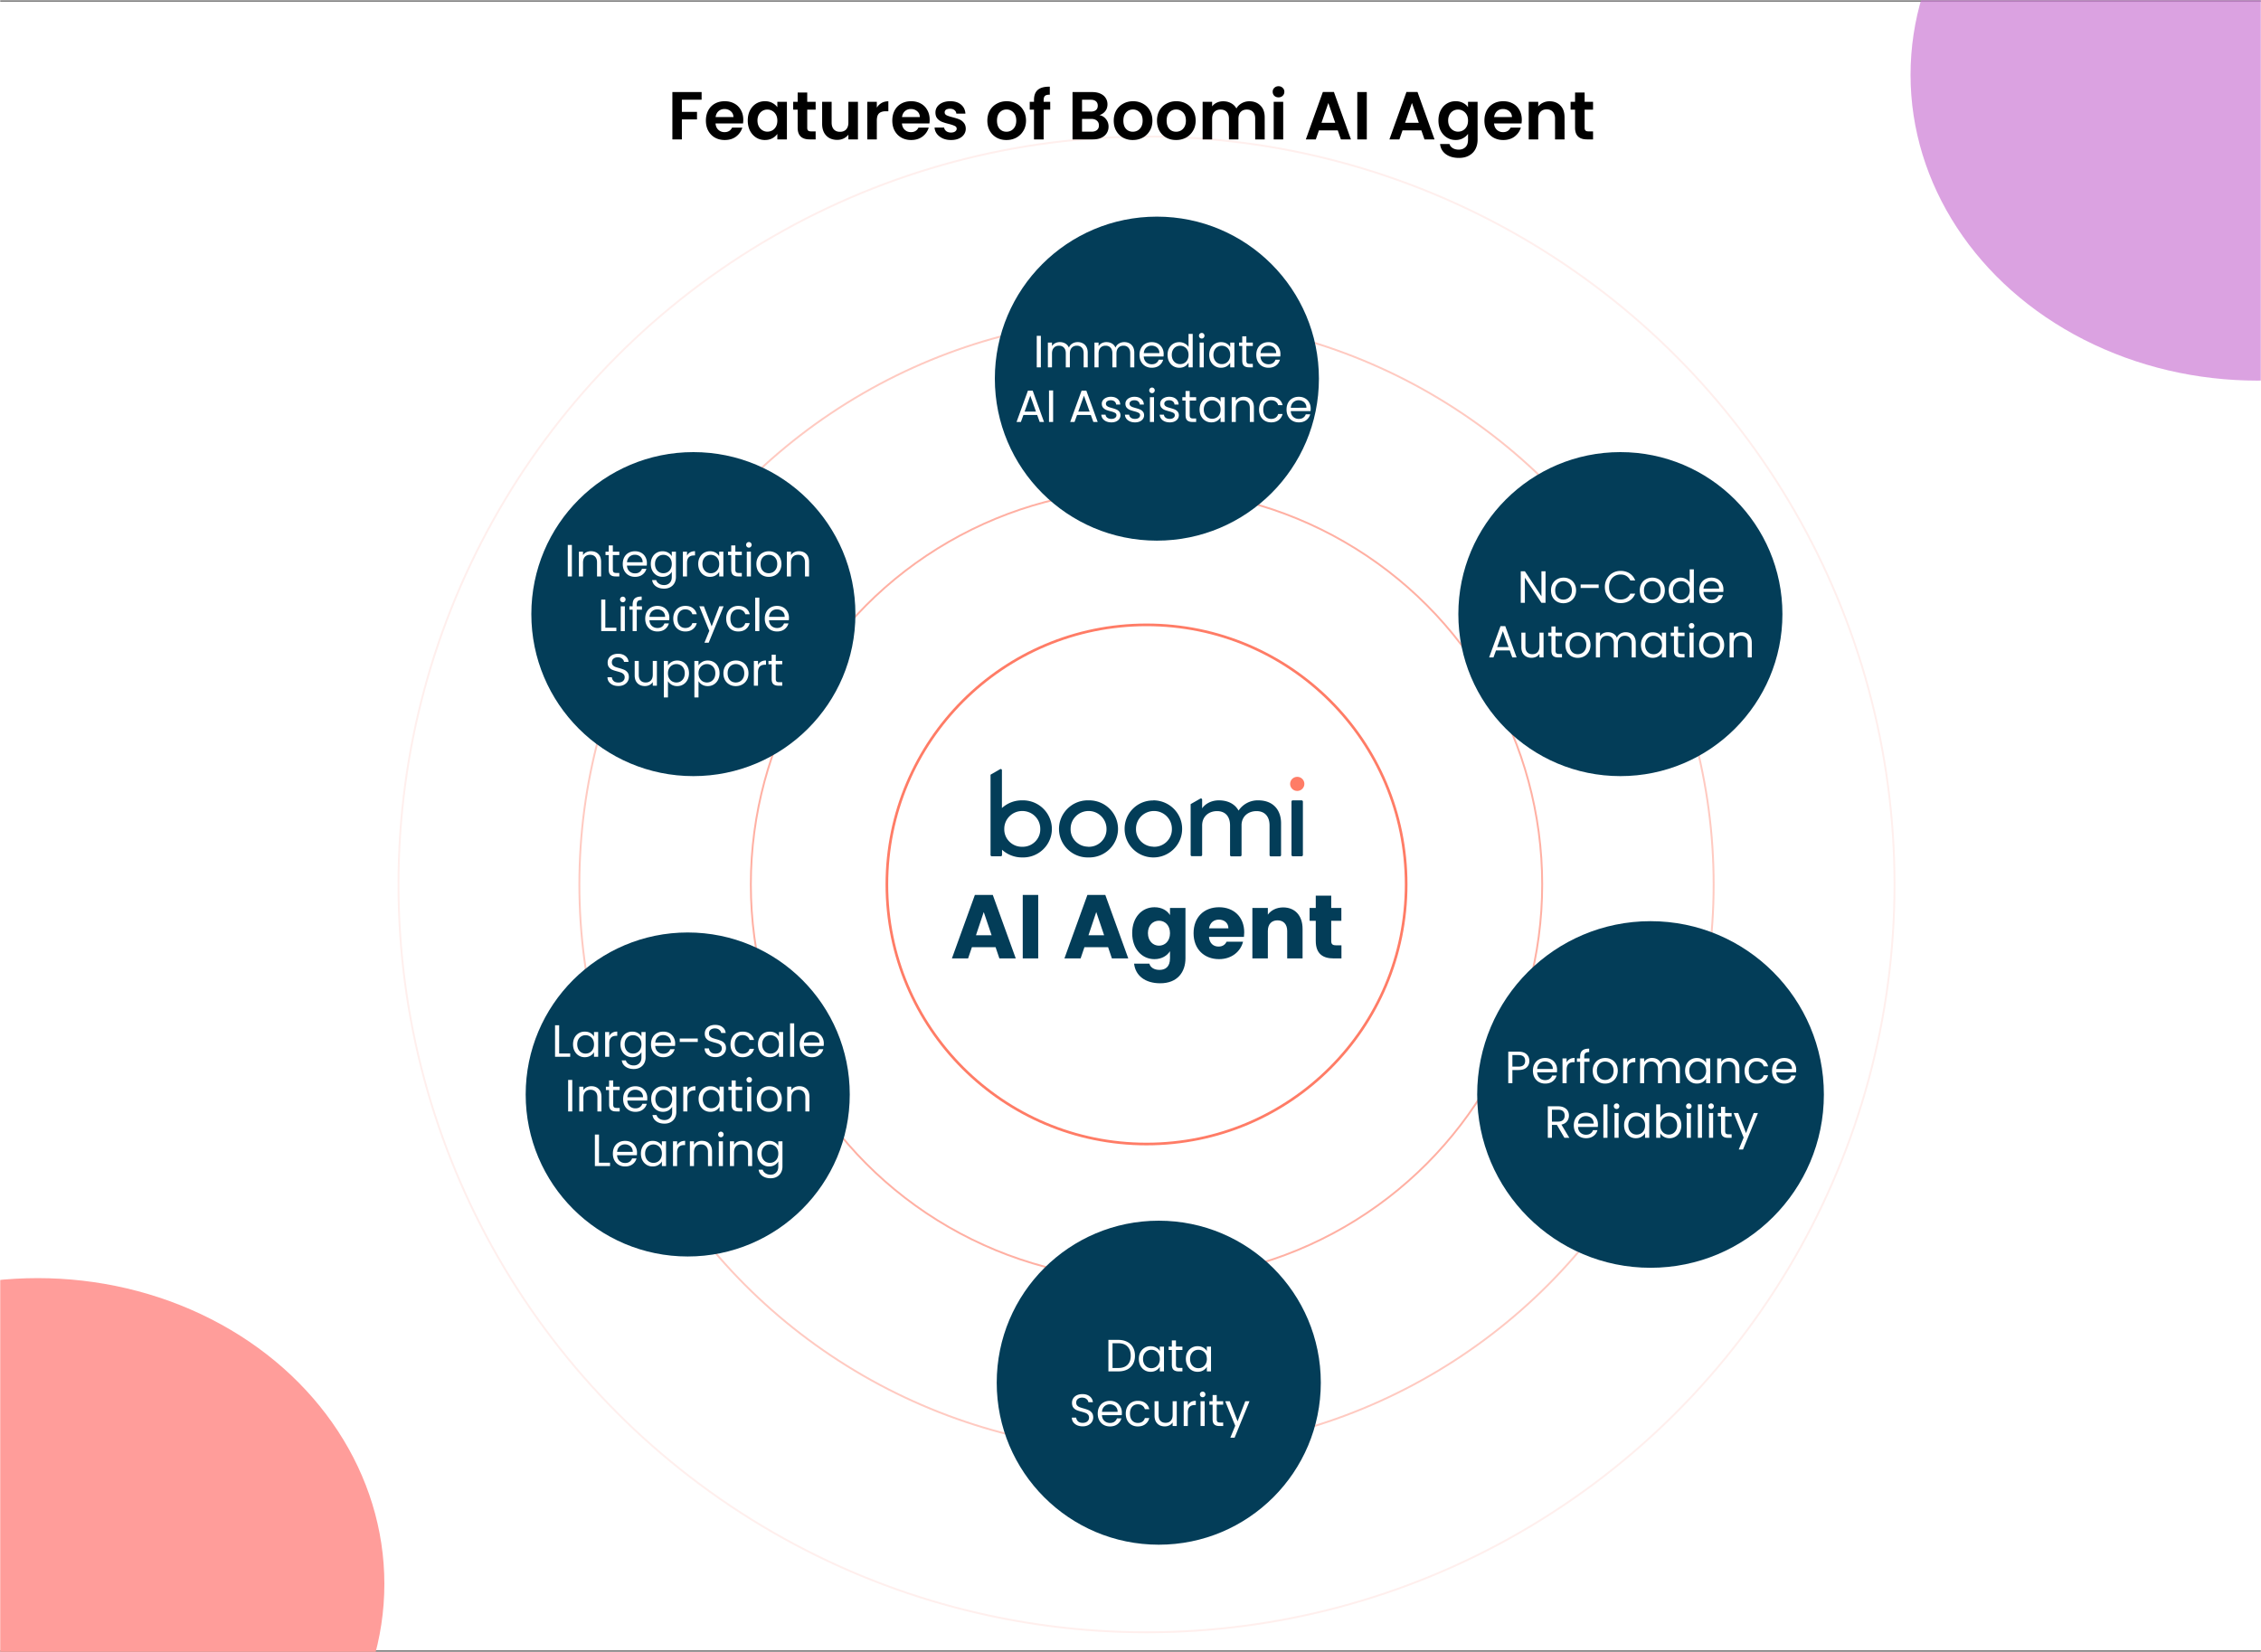
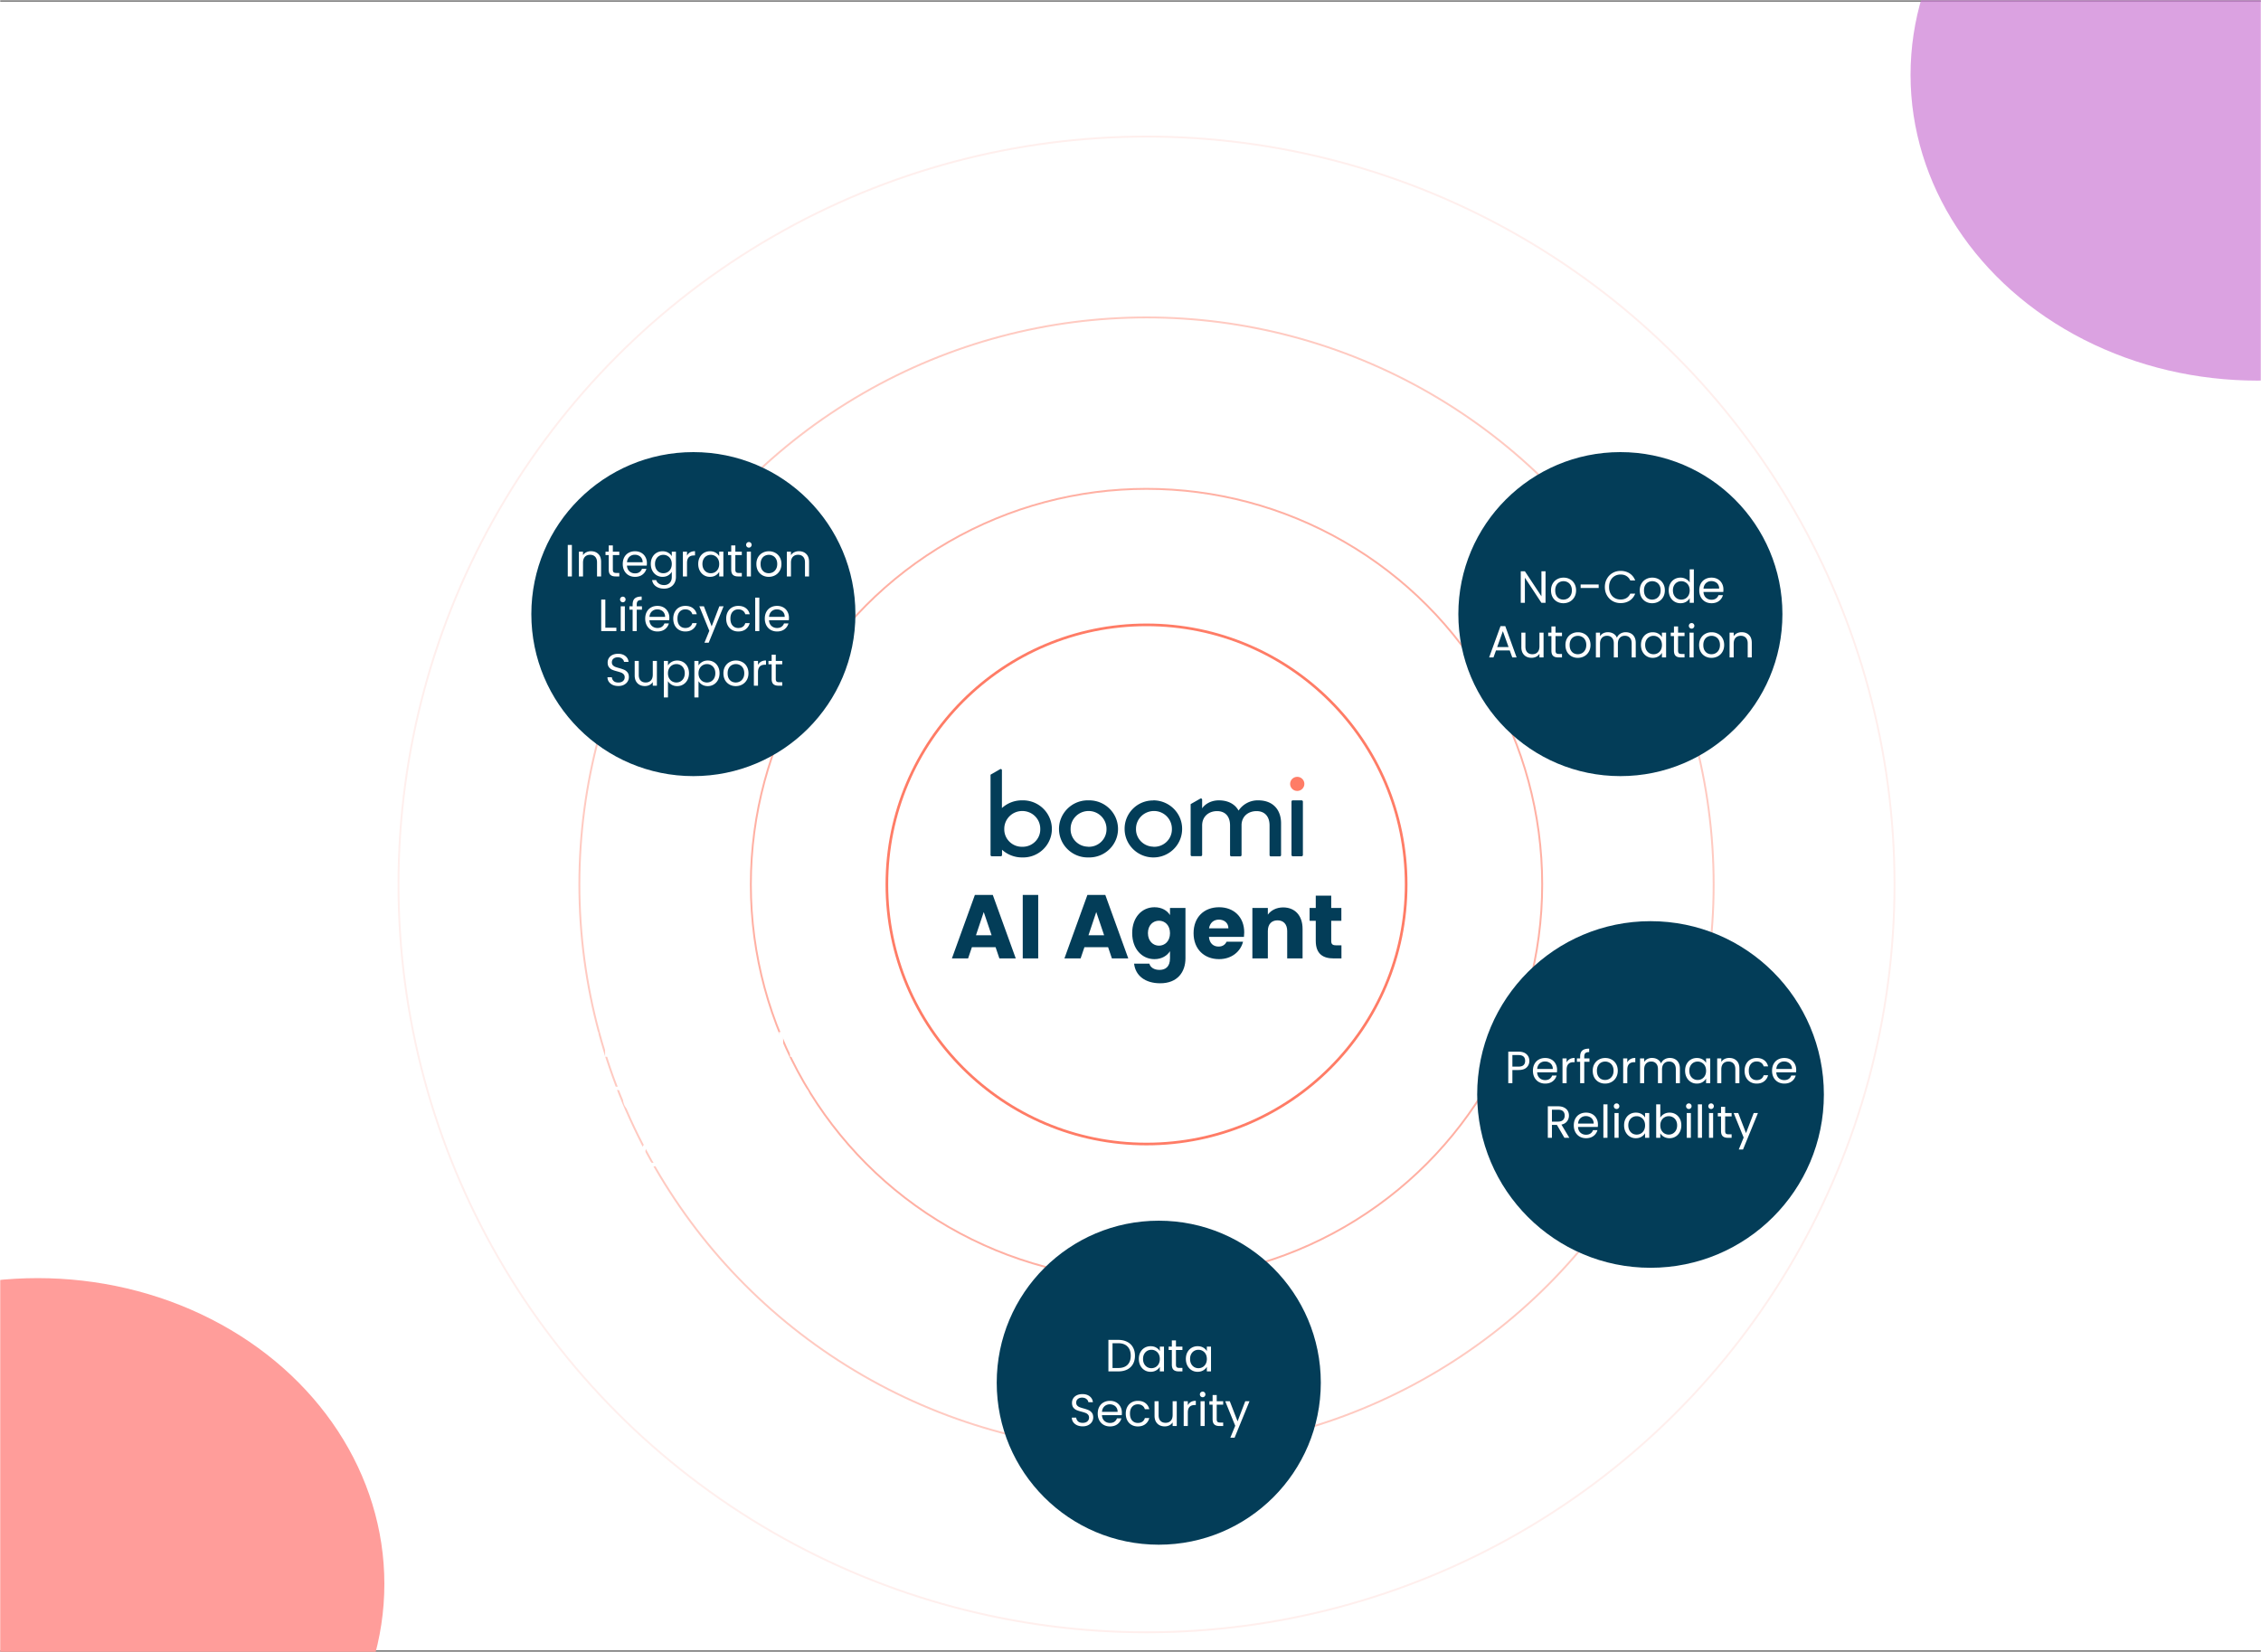
<svg xmlns="http://www.w3.org/2000/svg" width="1200" height="877" fill="none">
  <mask id="a" fill="#fff">
    <path d="M0 0h1200v877H0z" />
  </mask>
  <path fill="#fff" d="M0 0h1200v877H0z" />
  <path fill="#848484" d="M0 0v1h1200v-2H0zm1200 877v-1H0v2h1200z" mask="url(#a)" />
  <circle cx="608.5" cy="469.5" r="137.8" stroke="#FF7C66" stroke-width="1.4" />
  <circle cx="608.5" cy="469.5" r="210" stroke="#FF7C66" stroke-opacity=".6" />
  <circle cx="608.5" cy="469.5" r="301" stroke="#FF7C66" stroke-opacity=".4" />
  <circle cx="608.5" cy="469.5" r="397" stroke="#FF7C66" stroke-opacity=".12" />
  <mask id="c" width="1200" height="877" x="0" y="0" maskUnits="userSpaceOnUse" style="mask-type:alpha">
    <mask id="b" fill="#fff">
-       <path d="M0 0h1200v877H0z" />
-     </mask>
+       </mask>
    <path fill="#fff" d="M0 0h1200v877H0z" />
    <path fill="#848484" d="M0 0v1h1200v-2H0zm1200 877v-1H0v2h1200z" mask="url(#b)" />
  </mask>
  <g mask="url(#c)">
    <g filter="url(#d)">
      <ellipse cx="20" cy="840.826" fill="#FF9D9A" rx="184" ry="162.342" />
    </g>
    <g filter="url(#e)">
      <ellipse cx="1198" cy="39.703" fill="#CB78D3" fill-opacity=".69" rx="184" ry="162.342" />
    </g>
  </g>
  <g clip-path="url(#f)">
    <path fill="#FF7C66" d="M688.499 419.879c2.091 0 3.787-1.68 3.787-3.753s-1.696-3.753-3.787-3.753-3.787 1.68-3.787 3.753 1.695 3.753 3.787 3.753" />
    <path fill="#033D58" d="M577.715 424.864c8.422-.168 15.43 6.385 15.657 14.787.226 8.345-6.444 15.291-14.866 15.515h-.791c-8.422.224-15.431-6.386-15.657-14.731-.226-8.346 6.444-15.347 14.866-15.571zm0 24.645c5.143.112 9.439-3.921 9.552-9.074v-.448c0-5.209-4.239-9.466-9.496-9.466-5.256 0-9.552 4.201-9.552 9.41-.169 5.097 3.9 9.354 9.044 9.522.113.056.282.056.452.056M612.42 424.864c8.421.168 15.148 7.057 14.978 15.403-.113 8.401-7.122 15.067-15.544 14.899-8.308-.168-14.978-6.89-14.978-15.123-.057-8.29 6.613-15.067 14.978-15.123.226-.056.396-.056.566-.056m0 24.645c5.143.112 9.439-3.921 9.552-9.074v-.448c0-5.209-4.239-9.466-9.496-9.466-5.256 0-9.552 4.201-9.552 9.41-.17 5.097 3.9 9.354 9.043 9.522.17.056.34.056.453.056M685.446 453.877v-28.341c0-.392.283-.672.679-.672h4.691c.339 0 .678.28.678.672v28.341a.684.684 0 0 1-.678.673h-4.691a.685.685 0 0 1-.679-.673M667.812 424.864c-4.183-.112-8.14 1.96-10.457 5.433-1.865-3.361-5.426-5.433-10.457-5.433-5.03 0-7.969 2.8-8.874 4.257v-4.593c0-.336-.282-.672-.622-.672-.113 0-.282.056-.395.112l-4.918 2.8a.31.31 0 0 0-.169.28v26.774c0 .392.282.672.678.672h4.748c.396 0 .678-.28.678-.672v-15.628c0-4.817 3.561-7.617 7.913-7.617s6.896 2.8 6.896 7.617v15.74c0 .336.283.672.678.672h4.748c.339 0 .678-.28.678-.672v-16.132c.17-4.593 3.674-7.225 7.97-7.225s6.896 2.8 6.896 7.617v15.74c0 .336.283.672.678.672h4.748c.339 0 .678-.28.678-.672v-17.028c-.056-7.057-4.295-12.042-12.095-12.042M542.558 424.864a15.63 15.63 0 0 0-10.796 4.089v-20.052c0-.392-.282-.672-.678-.672-.113 0-.226.056-.339.112l-4.861 2.8a.31.31 0 0 0-.17.28v42.457c0 .336.283.672.679.672h4.747c.34 0 .679-.28.679-.672v-2.801c2.939 2.688 6.839 4.145 10.795 4.089 8.422.224 15.431-6.385 15.657-14.731.17-8.402-6.5-15.347-14.922-15.571zm0 24.645c-5.144.112-9.439-3.921-9.552-9.074v-.448c0-5.209 4.239-9.466 9.552-9.466s9.552 4.201 9.552 9.466c.17 5.097-3.9 9.354-9.043 9.522z" />
  </g>
  <path fill="#033D58" d="m530.413 508.771-2.016-5.952h-12.576l-2.016 5.952h-8.592l12.192-33.696h9.504l12.192 33.696zm-4.128-12.288-4.176-12.336-4.128 12.336zm16.527 12.288v-33.696h8.208v33.696zm47.32 0-2.016-5.952H575.54l-2.016 5.952h-8.592l12.192-33.696h9.504l12.192 33.696zm-4.128-12.288-4.176-12.336-4.128 12.336zm14.895-1.152c0-8.448 5.232-13.728 11.808-13.728 3.936 0 6.816 1.776 8.256 4.176v-3.792h8.208v26.736c0 7.152-4.128 13.248-13.392 13.248-7.968 0-13.152-4.032-13.872-10.416h8.112c.528 2.016 2.544 3.312 5.376 3.312 3.12 0 5.568-1.632 5.568-6.144v-3.792c-1.488 2.352-4.32 4.224-8.256 4.224-6.576 0-11.808-5.376-11.808-13.824m20.064.048c0-4.272-2.736-6.624-5.856-6.624-3.072 0-5.856 2.304-5.856 6.576s2.784 6.672 5.856 6.672c3.12 0 5.856-2.352 5.856-6.624m25.954-7.2c-2.688 0-4.752 1.632-5.232 4.608h10.272c0-2.928-2.304-4.608-5.04-4.608m12.816 11.712c-1.296 5.232-6.048 9.264-12.72 9.264-7.872 0-13.536-5.28-13.536-13.776s5.568-13.776 13.536-13.776c7.824 0 13.344 5.184 13.344 13.344 0 .768-.048 1.584-.144 2.4h-18.576c.288 3.504 2.448 5.136 5.088 5.136 2.304 0 3.6-1.152 4.272-2.592zm23.434 8.88v-14.544c0-3.648-2.016-5.664-5.136-5.664s-5.136 2.016-5.136 5.664v14.544h-8.208v-26.784h8.208v3.552c1.632-2.256 4.512-3.84 8.112-3.84 6.192 0 10.32 4.224 10.32 11.424v15.648zm15.16-9.312v-10.656h-3.264v-6.816h3.264v-6.528h8.208v6.528h5.376v6.816h-5.376v10.752c0 1.584.672 2.256 2.496 2.256h2.928v6.96h-4.176c-5.568 0-9.456-2.352-9.456-9.312" />
-   <path fill="#000" d="M372.371 48.872v4.068h-10.476v6.444h8.028v3.996h-8.028V74h-5.04V48.872zm22.114 14.724q0 1.08-.144 1.944h-14.58q.18 2.16 1.512 3.384t3.276 1.224q2.808 0 3.996-2.412h5.436q-.864 2.88-3.312 4.752-2.448 1.836-6.012 1.836-2.88 0-5.184-1.26-2.268-1.296-3.564-3.636-1.26-2.34-1.26-5.4 0-3.096 1.26-5.436t3.528-3.6 5.22-1.26q2.844 0 5.076 1.224a8.44 8.44 0 0 1 3.492 3.492q1.26 2.232 1.26 5.148m-5.22-1.44q-.036-1.944-1.404-3.096-1.368-1.188-3.348-1.188-1.872 0-3.168 1.152-1.26 1.116-1.548 3.132zm7.603 1.8q0-3.024 1.188-5.364 1.224-2.34 3.276-3.6 2.088-1.26 4.644-1.26 2.232 0 3.888.9 1.692.9 2.7 2.268v-2.844h5.076V74h-5.076v-2.916q-.972 1.404-2.7 2.34-1.692.9-3.924.9-2.52 0-4.608-1.296-2.052-1.296-3.276-3.636-1.188-2.376-1.188-5.436m15.696.072q0-1.836-.72-3.132-.72-1.332-1.944-2.016a5.1 5.1 0 0 0-2.628-.72q-1.404 0-2.592.684t-1.944 2.016q-.72 1.296-.72 3.096t.72 3.168q.756 1.332 1.944 2.052 1.224.72 2.592.72 1.404 0 2.628-.684a5.24 5.24 0 0 0 1.944-2.016q.72-1.332.72-3.168m15.866-5.832v9.648q0 1.008.468 1.476.504.432 1.656.432h2.34V74h-3.168q-6.372 0-6.372-6.192v-9.612h-2.376v-4.14h2.376v-4.932h5.076v4.932h4.464v4.14zm26.917-4.14V74h-5.076v-2.52q-.972 1.296-2.556 2.052-1.548.72-3.384.72-2.34 0-4.14-.972-1.8-1.008-2.844-2.916-1.008-1.944-1.008-4.608v-11.7h5.04v10.98q0 2.376 1.188 3.672 1.188 1.26 3.24 1.26 2.088 0 3.276-1.26 1.188-1.296 1.188-3.672v-10.98zm10.013 3.096a7.13 7.13 0 0 1 2.52-2.484q1.584-.9 3.6-.9v5.292h-1.332q-2.376 0-3.6 1.116-1.188 1.116-1.188 3.888V74h-5.04V54.056h5.04zm28.055 6.444q0 1.08-.144 1.944h-14.58q.18 2.16 1.512 3.384t3.276 1.224q2.808 0 3.996-2.412h5.436q-.864 2.88-3.312 4.752-2.448 1.836-6.012 1.836-2.88 0-5.184-1.26-2.268-1.296-3.564-3.636-1.26-2.34-1.26-5.4 0-3.096 1.26-5.436t3.528-3.6 5.22-1.26q2.844 0 5.076 1.224a8.44 8.44 0 0 1 3.492 3.492q1.26 2.232 1.26 5.148m-5.22-1.44q-.036-1.944-1.404-3.096-1.368-1.188-3.348-1.188-1.872 0-3.168 1.152-1.26 1.116-1.548 3.132zm16.53 12.168q-2.448 0-4.392-.864-1.944-.9-3.096-2.412a6.14 6.14 0 0 1-1.224-3.348h5.076q.144 1.152 1.116 1.908 1.008.756 2.484.756 1.44 0 2.232-.576.828-.576.828-1.476 0-.972-1.008-1.44-.972-.504-3.132-1.08-2.232-.54-3.672-1.116a6.5 6.5 0 0 1-2.448-1.764q-1.008-1.188-1.008-3.204 0-1.656.936-3.024.972-1.368 2.736-2.16 1.8-.792 4.212-.792 3.564 0 5.688 1.8 2.124 1.764 2.34 4.788h-4.824q-.108-1.188-1.008-1.872-.864-.72-2.34-.72-1.368 0-2.124.504-.72.504-.72 1.404 0 1.008 1.008 1.548 1.008.504 3.132 1.044 2.16.54 3.564 1.116t2.412 1.8q1.044 1.188 1.08 3.168 0 1.728-.972 3.096-.936 1.368-2.736 2.16-1.764.756-4.14.756m29.42 0q-2.88 0-5.184-1.26-2.304-1.296-3.636-3.636-1.296-2.34-1.296-5.4t1.332-5.4q1.368-2.34 3.708-3.6 2.34-1.296 5.22-1.296t5.22 1.296a9.14 9.14 0 0 1 3.672 3.6q1.368 2.34 1.368 5.4t-1.404 5.4a9.57 9.57 0 0 1-3.744 3.636q-2.34 1.26-5.256 1.26m0-4.392q1.368 0 2.556-.648 1.224-.684 1.944-2.016t.72-3.24q0-2.844-1.512-4.356-1.476-1.548-3.636-1.548t-3.636 1.548q-1.44 1.512-1.44 4.356t1.404 4.392q1.44 1.512 3.6 1.512m23.245-11.736h-3.492V74h-5.112V58.196h-2.268v-4.14h2.268v-1.008q0-3.672 2.088-5.4t6.3-1.62v4.248q-1.836-.036-2.556.612t-.72 2.34v.828h3.492zm26.1 2.916q2.124.396 3.492 2.124t1.368 3.96q0 2.016-1.008 3.564-.972 1.512-2.844 2.376T580.07 74h-10.836V48.872h10.368q2.556 0 4.392.828 1.872.828 2.808 2.304.972 1.476.972 3.348 0 2.196-1.188 3.672-1.152 1.476-3.096 2.088m-9.216-1.872h4.608q1.8 0 2.772-.792.972-.828.972-2.34t-.972-2.34-2.772-.828h-4.608zm5.076 10.656q1.836 0 2.844-.864 1.044-.864 1.044-2.448 0-1.62-1.08-2.52-1.08-.936-2.916-.936h-4.968v6.768zm21.873 4.428q-2.88 0-5.184-1.26-2.304-1.296-3.636-3.636-1.296-2.34-1.296-5.4t1.332-5.4q1.368-2.34 3.708-3.6 2.34-1.296 5.22-1.296t5.22 1.296a9.14 9.14 0 0 1 3.672 3.6q1.368 2.34 1.368 5.4t-1.404 5.4a9.57 9.57 0 0 1-3.744 3.636q-2.34 1.26-5.256 1.26m0-4.392q1.368 0 2.556-.648 1.224-.684 1.944-2.016t.72-3.24q0-2.844-1.512-4.356-1.476-1.548-3.636-1.548t-3.636 1.548q-1.44 1.512-1.44 4.356t1.404 4.392q1.44 1.512 3.6 1.512m22.957 4.392q-2.88 0-5.184-1.26-2.304-1.296-3.636-3.636-1.296-2.34-1.296-5.4t1.332-5.4q1.368-2.34 3.708-3.6 2.34-1.296 5.22-1.296t5.22 1.296a9.14 9.14 0 0 1 3.672 3.6q1.368 2.34 1.368 5.4t-1.404 5.4a9.57 9.57 0 0 1-3.744 3.636q-2.34 1.26-5.256 1.26m0-4.392q1.368 0 2.556-.648 1.224-.684 1.944-2.016t.72-3.24q0-2.844-1.512-4.356-1.476-1.548-3.636-1.548t-3.636 1.548q-1.44 1.512-1.44 4.356t1.404 4.392q1.44 1.512 3.6 1.512m38.869-16.164q3.672 0 5.904 2.268 2.268 2.232 2.268 6.264V74h-5.04V62.984q0-2.34-1.188-3.564-1.188-1.26-3.24-1.26t-3.276 1.26q-1.188 1.224-1.188 3.564V74h-5.04V62.984q0-2.34-1.188-3.564-1.188-1.26-3.24-1.26-2.088 0-3.312 1.26-1.188 1.224-1.188 3.564V74h-5.04V54.056h5.04v2.412a6.74 6.74 0 0 1 2.484-1.98q1.548-.72 3.384-.72 2.34 0 4.176 1.008a6.82 6.82 0 0 1 2.844 2.808q.972-1.728 2.808-2.772a8.15 8.15 0 0 1 4.032-1.044m15.511-2.088q-1.332 0-2.232-.828-.864-.864-.864-2.124t.864-2.088q.9-.864 2.232-.864t2.196.864q.9.828.9 2.088t-.9 2.124q-.864.828-2.196.828m2.484 2.376V74h-5.04V54.056zm28.965 15.156h-10.008L698.345 74h-5.292l9.036-25.164h5.868L716.993 74h-5.328zm-1.368-4.032-3.636-10.512-3.636 10.512zm16.77-16.308V74h-5.04V48.872zm28.965 20.34h-10.008L742.712 74h-5.292l9.036-25.164h5.868L761.36 74h-5.328zm-1.368-4.032-3.636-10.512-3.636 10.512zm19.542-11.448q2.232 0 3.924.9 1.692.864 2.664 2.268v-2.844h5.076v20.088q0 2.772-1.116 4.932-1.116 2.196-3.348 3.456-2.232 1.296-5.4 1.296-4.248 0-6.984-1.98-2.7-1.98-3.06-5.4h5.004q.396 1.368 1.692 2.16 1.332.828 3.204.828 2.196 0 3.564-1.332 1.368-1.296 1.368-3.96v-3.096q-.972 1.404-2.7 2.34-1.692.936-3.888.936-2.52 0-4.608-1.296t-3.312-3.636q-1.188-2.376-1.188-5.436 0-3.024 1.188-5.364 1.224-2.34 3.276-3.6 2.088-1.26 4.644-1.26m6.588 10.296q0-1.836-.72-3.132-.72-1.332-1.944-2.016a5.1 5.1 0 0 0-2.628-.72q-1.404 0-2.592.684t-1.944 2.016q-.72 1.296-.72 3.096t.72 3.168q.756 1.332 1.944 2.052 1.224.72 2.592.72 1.404 0 2.628-.684a5.24 5.24 0 0 0 1.944-2.016q.72-1.332.72-3.168m28.538-.432q0 1.08-.144 1.944h-14.58q.18 2.16 1.512 3.384t3.276 1.224q2.808 0 3.996-2.412h5.436q-.864 2.88-3.312 4.752-2.448 1.836-6.012 1.836-2.88 0-5.184-1.26-2.268-1.296-3.564-3.636-1.26-2.34-1.26-5.4 0-3.096 1.26-5.436t3.528-3.6 5.22-1.26q2.844 0 5.076 1.224a8.44 8.44 0 0 1 3.492 3.492q1.26 2.232 1.26 5.148m-5.22-1.44q-.036-1.944-1.404-3.096-1.368-1.188-3.348-1.188-1.872 0-3.168 1.152-1.26 1.116-1.548 3.132zm19.951-8.388q3.564 0 5.76 2.268 2.196 2.232 2.196 6.264V74h-5.04V62.984q0-2.376-1.188-3.636-1.188-1.296-3.24-1.296-2.088 0-3.312 1.296-1.188 1.26-1.188 3.636V74h-5.04V54.056h5.04v2.484a6.8 6.8 0 0 1 2.556-2.016q1.584-.756 3.456-.756m18.617 4.428v9.648q0 1.008.468 1.476.504.432 1.656.432h2.34V74h-3.168q-6.372 0-6.372-6.192v-9.612h-2.376v-4.14h2.376v-4.932h5.076v4.932h4.464v4.14z" />
  <circle cx="368" cy="326" r="86" fill="#033D58" />
  <path fill="#fff" d="M303.52 289.272V306h-2.184v-16.728zm10.131 3.336q2.4 0 3.888 1.464 1.488 1.44 1.488 4.176V306h-2.16v-7.44q0-1.968-.984-3-.984-1.056-2.688-1.056-1.728 0-2.76 1.08-1.008 1.08-1.008 3.144V306h-2.184v-13.152h2.184v1.872a4.35 4.35 0 0 1 1.752-1.56 5.55 5.55 0 0 1 2.472-.552m11.607 2.04v7.752q0 .96.408 1.368.408.384 1.416.384h1.608V306h-1.968q-1.824 0-2.736-.84t-.912-2.76v-7.752h-1.704v-1.8h1.704v-3.312h2.184v3.312h3.432v1.8zm18.078 4.272q0 .624-.072 1.32h-10.512q.12 1.944 1.32 3.048 1.224 1.08 2.952 1.08 1.416 0 2.352-.648a3.54 3.54 0 0 0 1.344-1.776h2.352a5.7 5.7 0 0 1-2.112 3.096q-1.584 1.176-3.936 1.176-1.872 0-3.36-.84-1.464-.84-2.304-2.376-.84-1.56-.84-3.6t.816-3.576 2.28-2.352q1.488-.84 3.408-.84 1.872 0 3.312.816a5.55 5.55 0 0 1 2.208 2.256q.792 1.416.792 3.216m-2.256-.456q0-1.248-.552-2.136a3.47 3.47 0 0 0-1.512-1.368q-.936-.48-2.088-.48-1.656 0-2.832 1.056-1.152 1.056-1.32 2.928zm10.563-5.832q1.704 0 2.976.744 1.296.744 1.92 1.872v-2.4h2.208v13.44q0 1.8-.768 3.192a5.43 5.43 0 0 1-2.208 2.208q-1.416.792-3.312.792-2.592 0-4.32-1.224t-2.04-3.336h2.16q.36 1.2 1.488 1.92 1.128.744 2.712.744 1.8 0 2.928-1.128 1.152-1.128 1.152-3.168v-2.76q-.648 1.152-1.92 1.92t-2.976.768q-1.752 0-3.192-.864-1.416-.864-2.232-2.424t-.816-3.552q0-2.016.816-3.528.816-1.536 2.232-2.376 1.44-.84 3.192-.84m4.896 6.768q0-1.488-.6-2.592t-1.632-1.68q-1.008-.6-2.232-.6t-2.232.576-1.608 1.68-.6 2.592q0 1.512.6 2.64.6 1.104 1.608 1.704a4.4 4.4 0 0 0 2.232.576q1.224 0 2.232-.576a4.3 4.3 0 0 0 1.632-1.704q.6-1.128.6-2.616m8.083-4.416a4.2 4.2 0 0 1 1.632-1.752q1.08-.624 2.616-.624v2.256h-.576q-3.672 0-3.672 3.984V306h-2.184v-13.152h2.184zm5.953 4.392q0-2.016.816-3.528.816-1.536 2.232-2.376 1.44-.84 3.192-.84 1.728 0 3 .744t1.896 1.872v-2.4h2.208V306h-2.208v-2.448q-.648 1.152-1.944 1.92-1.272.744-2.976.744-1.752 0-3.168-.864t-2.232-2.424-.816-3.552m11.136.024q0-1.488-.6-2.592t-1.632-1.68q-1.008-.6-2.232-.6t-2.232.576-1.608 1.68-.6 2.592q0 1.512.6 2.64.6 1.104 1.608 1.704a4.4 4.4 0 0 0 2.232.576q1.224 0 2.232-.576a4.3 4.3 0 0 0 1.632-1.704q.6-1.128.6-2.616m8.563-4.752v7.752q0 .96.408 1.368.408.384 1.416.384h1.608V306h-1.968q-1.824 0-2.736-.84t-.912-2.76v-7.752h-1.704v-1.8h1.704v-3.312h2.184v3.312h3.432v1.8zm7.206-3.936q-.624 0-1.056-.432a1.44 1.44 0 0 1-.432-1.056q0-.624.432-1.056t1.056-.432q.6 0 1.008.432.432.432.432 1.056t-.432 1.056a1.33 1.33 0 0 1-1.008.432m1.056 2.136V306h-2.184v-13.152zm9.458 13.368q-1.848 0-3.36-.84a6.1 6.1 0 0 1-2.352-2.376q-.84-1.56-.84-3.6 0-2.016.864-3.552.888-1.56 2.4-2.376 1.512-.84 3.384-.84t3.384.84a5.9 5.9 0 0 1 2.376 2.352q.888 1.536.888 3.576t-.912 3.6a6.2 6.2 0 0 1-2.424 2.376q-1.536.84-3.408.84m0-1.92q1.176 0 2.208-.552t1.656-1.656q.648-1.104.648-2.688t-.624-2.688-1.632-1.632a4.5 4.5 0 0 0-2.184-.552q-1.2 0-2.208.552-.984.528-1.584 1.632t-.6 2.688q0 1.608.576 2.712.6 1.104 1.584 1.656a4.5 4.5 0 0 0 2.16.528m16.024-11.688q2.4 0 3.888 1.464 1.488 1.44 1.488 4.176V306h-2.16v-7.44q0-1.968-.984-3-.984-1.056-2.688-1.056-1.728 0-2.76 1.08-1.008 1.08-1.008 3.144V306h-2.184v-13.152h2.184v1.872a4.35 4.35 0 0 1 1.752-1.56 5.55 5.55 0 0 1 2.472-.552m-102.744 40.616h5.856V335h-8.04v-16.728h2.184zm9.304-13.512q-.624 0-1.056-.432a1.44 1.44 0 0 1-.432-1.056q0-.624.432-1.056t1.056-.432q.6 0 1.008.432.432.432.432 1.056t-.432 1.056a1.33 1.33 0 0 1-1.008.432m1.056 2.136V335h-2.184v-13.152zm9.074 1.8h-2.76V335h-2.184v-11.352h-1.704v-1.8h1.704v-.936q0-2.208 1.128-3.216 1.152-1.032 3.672-1.032v1.824q-1.44 0-2.04.576-.576.552-.576 1.848v.936h2.76zm14.546 4.272q0 .624-.072 1.32H344.67q.12 1.944 1.32 3.048 1.224 1.08 2.952 1.08 1.416 0 2.352-.648a3.54 3.54 0 0 0 1.344-1.776h2.352a5.7 5.7 0 0 1-2.112 3.096q-1.584 1.176-3.936 1.176-1.872 0-3.36-.84-1.464-.84-2.304-2.376-.84-1.56-.84-3.6t.816-3.576 2.28-2.352q1.488-.84 3.408-.84 1.872 0 3.312.816a5.55 5.55 0 0 1 2.208 2.256q.792 1.416.792 3.216m-2.256-.456q0-1.248-.552-2.136a3.47 3.47 0 0 0-1.512-1.368q-.936-.48-2.088-.48-1.656 0-2.832 1.056-1.152 1.056-1.32 2.928zm4.323.936q0-2.04.816-3.552.816-1.536 2.256-2.376 1.464-.84 3.336-.84 2.424 0 3.984 1.176 1.584 1.176 2.088 3.264h-2.352q-.336-1.2-1.32-1.896-.96-.696-2.4-.696-1.872 0-3.024 1.296-1.152 1.272-1.152 3.624 0 2.376 1.152 3.672t3.024 1.296q1.44 0 2.4-.672t1.32-1.92h2.352q-.528 2.016-2.112 3.24-1.584 1.2-3.96 1.2-1.872 0-3.336-.84-1.44-.84-2.256-2.376t-.816-3.6m26.722-6.552-7.92 19.344h-2.256l2.592-6.336-5.304-13.008h2.424l4.128 10.656 4.08-10.656zm1.38 6.552q0-2.04.816-3.552.816-1.536 2.256-2.376 1.464-.84 3.336-.84 2.424 0 3.984 1.176 1.584 1.176 2.088 3.264h-2.352q-.336-1.2-1.32-1.896-.96-.696-2.4-.696-1.872 0-3.024 1.296-1.152 1.272-1.152 3.624 0 2.376 1.152 3.672t3.024 1.296q1.44 0 2.4-.672t1.32-1.92h2.352q-.528 2.016-2.112 3.24-1.584 1.2-3.96 1.2-1.872 0-3.336-.84-1.44-.84-2.256-2.376t-.816-3.6m17.578-11.16V335h-2.184v-17.76zm15.722 10.68q0 .624-.072 1.32h-10.512q.12 1.944 1.32 3.048 1.224 1.08 2.952 1.08 1.416 0 2.352-.648a3.54 3.54 0 0 0 1.344-1.776h2.352a5.7 5.7 0 0 1-2.112 3.096q-1.584 1.176-3.936 1.176-1.872 0-3.36-.84-1.464-.84-2.304-2.376-.84-1.56-.84-3.6t.816-3.576 2.28-2.352q1.488-.84 3.408-.84 1.872 0 3.312.816a5.55 5.55 0 0 1 2.208 2.256q.792 1.416.792 3.216m-2.256-.456q0-1.248-.552-2.136a3.47 3.47 0 0 0-1.512-1.368q-.936-.48-2.088-.48-1.656 0-2.832 1.056-1.152 1.056-1.32 2.928zm-88.276 36.704q-1.656 0-2.976-.576-1.296-.6-2.04-1.632-.744-1.056-.768-2.424h2.328q.12 1.176.96 1.992.864.792 2.496.792 1.56 0 2.448-.768.912-.792.912-2.016 0-.96-.528-1.56a3.4 3.4 0 0 0-1.32-.912q-.792-.312-2.136-.672-1.656-.432-2.664-.864a4.4 4.4 0 0 1-1.704-1.344q-.696-.936-.696-2.496 0-1.368.696-2.424t1.944-1.632q1.272-.576 2.904-.576 2.352 0 3.84 1.176 1.512 1.176 1.704 3.12h-2.4q-.12-.96-1.008-1.68-.888-.744-2.352-.744-1.368 0-2.232.72-.864.696-.864 1.968 0 .912.504 1.488.528.576 1.272.888.768.288 2.136.672 1.656.456 2.664.912 1.008.432 1.728 1.368.72.912.72 2.496 0 1.224-.648 2.304t-1.92 1.752-3 .672m20.446-13.32V364h-2.184v-1.944q-.624 1.008-1.752 1.584-1.104.552-2.448.552-1.536 0-2.76-.624-1.224-.648-1.944-1.92-.696-1.272-.696-3.096v-7.704h2.16v7.416q0 1.944.984 3 .984 1.032 2.688 1.032 1.752 0 2.76-1.08t1.008-3.144v-7.224zm5.872 2.424q.648-1.128 1.92-1.872 1.296-.768 3-.768 1.752 0 3.168.84 1.44.84 2.256 2.376.816 1.512.816 3.528 0 1.992-.816 3.552t-2.256 2.424q-1.416.864-3.168.864-1.68 0-2.976-.744-1.272-.768-1.944-1.896v8.664h-2.184v-19.392h2.184zm8.928 4.104q0-1.488-.6-2.592t-1.632-1.68a4.4 4.4 0 0 0-2.232-.576q-1.2 0-2.232.6-1.008.576-1.632 1.704-.6 1.104-.6 2.568 0 1.488.6 2.616.624 1.104 1.632 1.704a4.5 4.5 0 0 0 2.232.576q1.224 0 2.232-.576a4.3 4.3 0 0 0 1.632-1.704q.6-1.128.6-2.64m7.29-4.104q.648-1.128 1.92-1.872 1.296-.768 3-.768 1.752 0 3.168.84 1.44.84 2.256 2.376.816 1.512.816 3.528 0 1.992-.816 3.552t-2.256 2.424q-1.416.864-3.168.864-1.68 0-2.976-.744-1.272-.768-1.944-1.896v8.664h-2.184v-19.392h2.184zm8.928 4.104q0-1.488-.6-2.592t-1.632-1.68a4.4 4.4 0 0 0-2.232-.576q-1.2 0-2.232.6-1.008.576-1.632 1.704-.6 1.104-.6 2.568 0 1.488.6 2.616.624 1.104 1.632 1.704a4.5 4.5 0 0 0 2.232.576q1.224 0 2.232-.576a4.3 4.3 0 0 0 1.632-1.704q.6-1.128.6-2.64m10.843 6.84q-1.848 0-3.36-.84a6.1 6.1 0 0 1-2.352-2.376q-.84-1.56-.84-3.6 0-2.016.864-3.552.888-1.56 2.4-2.376 1.512-.84 3.384-.84t3.384.84a5.9 5.9 0 0 1 2.376 2.352q.888 1.536.888 3.576t-.912 3.6a6.2 6.2 0 0 1-2.424 2.376q-1.536.84-3.408.84m0-1.92q1.176 0 2.208-.552t1.656-1.656q.648-1.104.648-2.688t-.624-2.688-1.632-1.632a4.5 4.5 0 0 0-2.184-.552q-1.2 0-2.208.552-.984.528-1.584 1.632t-.6 2.688q0 1.608.576 2.712.6 1.104 1.584 1.656a4.5 4.5 0 0 0 2.16.528m11.8-9.312a4.2 4.2 0 0 1 1.632-1.752q1.08-.624 2.616-.624v2.256h-.576q-3.672 0-3.672 3.984V364h-2.184v-13.152h2.184zm9.433-.336v7.752q0 .96.408 1.368.408.384 1.416.384h1.608V364h-1.968q-1.824 0-2.736-.84t-.912-2.76v-7.752h-1.704v-1.8h1.704v-3.312h2.184v3.312h3.432v1.8z" />
-   <circle cx="614" cy="201" r="86" fill="#033D58" />
  <path fill="#fff" d="M552.427 178.272V195h-2.184v-16.728zm19.538 3.336q1.536 0 2.736.648 1.2.624 1.896 1.896t.696 3.096V195h-2.16v-7.44q0-1.968-.984-3-.96-1.056-2.616-1.056-1.704 0-2.712 1.104-1.008 1.08-1.008 3.144V195h-2.16v-7.44q0-1.968-.984-3-.96-1.056-2.616-1.056-1.704 0-2.712 1.104-1.008 1.08-1.008 3.144V195h-2.184v-13.152h2.184v1.896a4.34 4.34 0 0 1 1.728-1.584 5.34 5.34 0 0 1 2.424-.552q1.656 0 2.928.744t1.896 2.184a4.3 4.3 0 0 1 1.824-2.16q1.272-.768 2.832-.768m24.726 0q1.536 0 2.736.648 1.2.624 1.896 1.896t.696 3.096V195h-2.16v-7.44q0-1.968-.984-3-.96-1.056-2.616-1.056-1.704 0-2.712 1.104-1.008 1.08-1.008 3.144V195h-2.16v-7.44q0-1.968-.984-3-.96-1.056-2.616-1.056-1.704 0-2.712 1.104-1.008 1.08-1.008 3.144V195h-2.184v-13.152h2.184v1.896a4.34 4.34 0 0 1 1.728-1.584 5.34 5.34 0 0 1 2.424-.552q1.656 0 2.928.744t1.896 2.184a4.3 4.3 0 0 1 1.824-2.16q1.272-.768 2.832-.768m20.911 6.312q0 .624-.072 1.32h-10.512q.12 1.944 1.32 3.048 1.224 1.08 2.952 1.08 1.416 0 2.352-.648a3.54 3.54 0 0 0 1.344-1.776h2.352a5.7 5.7 0 0 1-2.112 3.096q-1.584 1.176-3.936 1.176-1.872 0-3.36-.84-1.464-.84-2.304-2.376-.84-1.56-.84-3.6t.816-3.576 2.28-2.352q1.488-.84 3.408-.84 1.872 0 3.312.816a5.55 5.55 0 0 1 2.208 2.256q.792 1.416.792 3.216m-2.256-.456q0-1.248-.552-2.136a3.47 3.47 0 0 0-1.512-1.368q-.936-.48-2.088-.48-1.656 0-2.832 1.056-1.152 1.056-1.32 2.928zm4.323.912q0-2.016.816-3.528.816-1.536 2.232-2.376 1.44-.84 3.216-.84a5.9 5.9 0 0 1 2.856.72q1.32.696 2.016 1.848v-6.96h2.208V195h-2.208v-2.472q-.648 1.176-1.92 1.944-1.272.744-2.976.744-1.752 0-3.192-.864-1.416-.864-2.232-2.424t-.816-3.552m11.136.024q0-1.488-.6-2.592t-1.632-1.68q-1.008-.6-2.232-.6t-2.232.576-1.608 1.68-.6 2.592q0 1.512.6 2.64.6 1.104 1.608 1.704a4.4 4.4 0 0 0 2.232.576q1.224 0 2.232-.576a4.3 4.3 0 0 0 1.632-1.704q.6-1.128.6-2.616m7.026-8.688q-.624 0-1.056-.432a1.44 1.44 0 0 1-.432-1.056q0-.624.432-1.056t1.056-.432q.6 0 1.008.432.432.432.432 1.056t-.432 1.056a1.33 1.33 0 0 1-1.008.432m1.056 2.136V195h-2.184v-13.152zm2.907 6.528q0-2.016.816-3.528.816-1.536 2.232-2.376 1.44-.84 3.192-.84 1.728 0 3 .744t1.896 1.872v-2.4h2.208V195h-2.208v-2.448q-.648 1.152-1.944 1.92-1.272.744-2.976.744-1.752 0-3.168-.864t-2.232-2.424-.816-3.552m11.136.024q0-1.488-.6-2.592t-1.632-1.68q-1.008-.6-2.232-.6t-2.232.576-1.608 1.68-.6 2.592q0 1.512.6 2.64.6 1.104 1.608 1.704a4.4 4.4 0 0 0 2.232.576q1.224 0 2.232-.576a4.3 4.3 0 0 0 1.632-1.704q.6-1.128.6-2.616m8.562-4.752v7.752q0 .96.408 1.368.408.384 1.416.384h1.608V195h-1.968q-1.824 0-2.736-.84t-.912-2.76v-7.752h-1.704v-1.8h1.704v-3.312h2.184v3.312h3.432v1.8zm18.079 4.272q0 .624-.072 1.32h-10.512q.12 1.944 1.32 3.048 1.224 1.08 2.952 1.08 1.416 0 2.352-.648a3.54 3.54 0 0 0 1.344-1.776h2.352a5.7 5.7 0 0 1-2.112 3.096q-1.584 1.176-3.936 1.176-1.872 0-3.36-.84-1.464-.84-2.304-2.376-.84-1.56-.84-3.6t.816-3.576 2.28-2.352q1.488-.84 3.408-.84 1.872 0 3.312.816a5.55 5.55 0 0 1 2.208 2.256q.792 1.416.792 3.216m-2.256-.456q0-1.248-.552-2.136a3.47 3.47 0 0 0-1.512-1.368q-.936-.48-2.088-.48-1.656 0-2.832 1.056-1.152 1.056-1.32 2.928zM550.463 220.28h-7.296l-1.344 3.72h-2.304l6.048-16.632h2.52L554.111 224h-2.304zm-.624-1.776-3.024-8.448-3.024 8.448zm9.091-11.232V224h-2.184v-16.728zm20.009 13.008h-7.296l-1.344 3.72h-2.304l6.048-16.632h2.52L582.587 224h-2.304zm-.624-1.776-3.024-8.448-3.024 8.448zm11.564 5.712q-1.512 0-2.712-.504-1.2-.528-1.896-1.44a3.9 3.9 0 0 1-.768-2.136h2.256q.096.984.912 1.608.84.624 2.184.624 1.248 0 1.968-.552t.72-1.392q0-.864-.768-1.272-.768-.432-2.376-.84-1.464-.384-2.4-.768a4.56 4.56 0 0 1-1.584-1.176q-.648-.792-.648-2.064 0-1.008.6-1.848t1.704-1.32q1.104-.504 2.52-.504 2.184 0 3.528 1.104t1.44 3.024h-2.184q-.072-1.032-.84-1.656-.744-.624-2.016-.624-1.176 0-1.872.504t-.696 1.32q0 .648.408 1.08.432.408 1.056.672.648.24 1.776.552 1.416.384 2.304.768a3.8 3.8 0 0 1 1.512 1.104q.648.744.672 1.944 0 1.08-.6 1.944t-1.704 1.368q-1.08.48-2.496.48m12.539 0q-1.512 0-2.712-.504-1.2-.528-1.896-1.44a3.9 3.9 0 0 1-.768-2.136h2.256q.096.984.912 1.608.84.624 2.184.624 1.248 0 1.968-.552t.72-1.392q0-.864-.768-1.272-.768-.432-2.376-.84-1.464-.384-2.4-.768a4.56 4.56 0 0 1-1.584-1.176q-.648-.792-.648-2.064 0-1.008.6-1.848t1.704-1.32q1.104-.504 2.52-.504 2.184 0 3.528 1.104t1.44 3.024h-2.184q-.072-1.032-.84-1.656-.744-.624-2.016-.624-1.176 0-1.872.504t-.696 1.32q0 .648.408 1.08.432.408 1.056.672.648.24 1.776.552 1.416.384 2.304.768a3.8 3.8 0 0 1 1.512 1.104q.648.744.672 1.944 0 1.08-.6 1.944t-1.704 1.368q-1.08.48-2.496.48m9.011-15.504q-.624 0-1.056-.432a1.44 1.44 0 0 1-.432-1.056q0-.624.432-1.056t1.056-.432q.6 0 1.008.432.432.432.432 1.056t-.432 1.056a1.33 1.33 0 0 1-1.008.432m1.056 2.136V224h-2.184v-13.152zm8.378 13.368q-1.512 0-2.712-.504-1.2-.528-1.896-1.44a3.9 3.9 0 0 1-.768-2.136h2.256q.096.984.912 1.608.84.624 2.184.624 1.248 0 1.968-.552t.72-1.392q0-.864-.768-1.272-.768-.432-2.376-.84-1.464-.384-2.4-.768a4.56 4.56 0 0 1-1.584-1.176q-.648-.792-.648-2.064 0-1.008.6-1.848t1.704-1.32q1.104-.504 2.52-.504 2.184 0 3.528 1.104t1.44 3.024h-2.184q-.072-1.032-.84-1.656-.744-.624-2.016-.624-1.176 0-1.872.504t-.696 1.32q0 .648.408 1.08.432.408 1.056.672.648.24 1.776.552 1.416.384 2.304.768a3.8 3.8 0 0 1 1.512 1.104q.648.744.672 1.944 0 1.08-.6 1.944t-1.704 1.368q-1.08.48-2.496.48m10.547-11.568v7.752q0 .96.408 1.368.408.384 1.416.384h1.608V224h-1.968q-1.824 0-2.736-.84t-.912-2.76v-7.752h-1.704v-1.8h1.704v-3.312h2.184v3.312h3.432v1.8zm5.263 4.728q0-2.016.816-3.528.816-1.536 2.232-2.376 1.44-.84 3.192-.84 1.728 0 3 .744t1.896 1.872v-2.4h2.208V224h-2.208v-2.448q-.648 1.152-1.944 1.92-1.272.744-2.976.744-1.752 0-3.168-.864t-2.232-2.424-.816-3.552m11.136.024q0-1.488-.6-2.592t-1.632-1.68q-1.008-.6-2.232-.6t-2.232.576-1.608 1.68-.6 2.592q0 1.512.6 2.64.6 1.104 1.608 1.704a4.4 4.4 0 0 0 2.232.576q1.224 0 2.232-.576a4.3 4.3 0 0 0 1.632-1.704q.6-1.128.6-2.616m12.306-6.792q2.4 0 3.888 1.464 1.488 1.44 1.488 4.176V224h-2.16v-7.44q0-1.968-.984-3-.984-1.056-2.688-1.056-1.728 0-2.76 1.08-1.008 1.08-1.008 3.144V224h-2.184v-13.152h2.184v1.872a4.35 4.35 0 0 1 1.752-1.56 5.55 5.55 0 0 1 2.472-.552m8.128 6.792q0-2.04.816-3.552.816-1.536 2.256-2.376 1.464-.84 3.336-.84 2.424 0 3.984 1.176 1.584 1.176 2.088 3.264h-2.352q-.336-1.2-1.32-1.896-.96-.696-2.4-.696-1.872 0-3.024 1.296-1.152 1.272-1.152 3.624 0 2.376 1.152 3.672t3.024 1.296q1.44 0 2.4-.672t1.32-1.92h2.352q-.528 2.016-2.112 3.24-1.584 1.2-3.96 1.2-1.872 0-3.336-.84-1.44-.84-2.256-2.376t-.816-3.6m27.394-.48q0 .624-.072 1.32h-10.512q.12 1.944 1.32 3.048 1.224 1.08 2.952 1.08 1.416 0 2.352-.648a3.54 3.54 0 0 0 1.344-1.776h2.352a5.7 5.7 0 0 1-2.112 3.096q-1.584 1.176-3.936 1.176-1.872 0-3.36-.84-1.464-.84-2.304-2.376-.84-1.56-.84-3.6t.816-3.576 2.28-2.352q1.488-.84 3.408-.84 1.872 0 3.312.816a5.55 5.55 0 0 1 2.208 2.256q.792 1.416.792 3.216m-2.256-.456q0-1.248-.552-2.136a3.47 3.47 0 0 0-1.512-1.368q-.936-.48-2.088-.48-1.656 0-2.832 1.056-1.152 1.056-1.32 2.928z" />
  <circle cx="860" cy="326" r="86" fill="#033D58" />
  <path fill="#fff" d="M820.281 320h-2.184l-8.784-13.32V320h-2.184v-16.752h2.184l8.784 13.296v-13.296h2.184zm9.459.216q-1.848 0-3.36-.84a6.1 6.1 0 0 1-2.352-2.376q-.84-1.56-.84-3.6 0-2.016.864-3.552.888-1.56 2.4-2.376 1.512-.84 3.384-.84t3.384.84a5.9 5.9 0 0 1 2.376 2.352q.888 1.536.888 3.576t-.912 3.6a6.2 6.2 0 0 1-2.424 2.376q-1.536.84-3.408.84m0-1.92q1.176 0 2.208-.552t1.656-1.656q.648-1.104.648-2.688t-.624-2.688-1.632-1.632a4.5 4.5 0 0 0-2.184-.552q-1.2 0-2.208.552-.984.528-1.584 1.632t-.6 2.688q0 1.608.576 2.712.6 1.104 1.584 1.656a4.5 4.5 0 0 0 2.16.528m18.736-8.016v1.848H838.9v-1.848zm3.283 1.344q0-2.448 1.104-4.392 1.104-1.968 3-3.072 1.92-1.104 4.248-1.104 2.736 0 4.776 1.32t2.976 3.744h-2.616q-.696-1.512-2.016-2.328-1.296-.816-3.12-.816-1.752 0-3.144.816t-2.184 2.328q-.792 1.488-.792 3.504 0 1.992.792 3.504.792 1.488 2.184 2.304t3.144.816q1.824 0 3.12-.792 1.32-.816 2.016-2.328h2.616q-.936 2.4-2.976 3.72-2.04 1.296-4.776 1.296-2.328 0-4.248-1.08a8.07 8.07 0 0 1-3-3.048q-1.104-1.944-1.104-4.392m25.091 8.592q-1.848 0-3.36-.84a6.1 6.1 0 0 1-2.352-2.376q-.84-1.56-.84-3.6 0-2.016.864-3.552.888-1.56 2.4-2.376 1.512-.84 3.384-.84t3.384.84a5.9 5.9 0 0 1 2.376 2.352q.888 1.536.888 3.576t-.912 3.6a6.2 6.2 0 0 1-2.424 2.376q-1.536.84-3.408.84m0-1.92q1.176 0 2.208-.552t1.656-1.656q.648-1.104.648-2.688t-.624-2.688-1.632-1.632a4.5 4.5 0 0 0-2.184-.552q-1.2 0-2.208.552-.984.528-1.584 1.632t-.6 2.688q0 1.608.576 2.712.6 1.104 1.584 1.656a4.5 4.5 0 0 0 2.16.528m8.799-4.92q0-2.016.816-3.528.816-1.536 2.232-2.376 1.44-.84 3.216-.84a5.9 5.9 0 0 1 2.856.72q1.32.696 2.016 1.848v-6.96h2.208V320h-2.208v-2.472q-.648 1.176-1.92 1.944-1.272.744-2.976.744-1.752 0-3.192-.864-1.416-.864-2.232-2.424t-.816-3.552m11.136.024q0-1.488-.6-2.592t-1.632-1.68q-1.008-.6-2.232-.6t-2.232.576-1.608 1.68-.6 2.592q0 1.512.6 2.64.6 1.104 1.608 1.704a4.4 4.4 0 0 0 2.232.576q1.224 0 2.232-.576a4.3 4.3 0 0 0 1.632-1.704q.6-1.128.6-2.616m17.899-.48q0 .624-.072 1.32H904.1q.12 1.944 1.32 3.048 1.224 1.08 2.952 1.08 1.416 0 2.352-.648a3.54 3.54 0 0 0 1.344-1.776h2.352a5.7 5.7 0 0 1-2.112 3.096q-1.584 1.176-3.936 1.176-1.872 0-3.36-.84-1.464-.84-2.304-2.376-.84-1.56-.84-3.6t.816-3.576 2.28-2.352q1.488-.84 3.408-.84 1.872 0 3.312.816a5.55 5.55 0 0 1 2.208 2.256q.792 1.416.792 3.216m-2.256-.456q0-1.248-.552-2.136a3.47 3.47 0 0 0-1.512-1.368q-.936-.48-2.088-.48-1.656 0-2.832 1.056-1.152 1.056-1.32 2.928zM801.279 345.28h-7.296l-1.344 3.72h-2.304l6.048-16.632h2.52L804.927 349h-2.304zm-.624-1.776-3.024-8.448-3.024 8.448zm18.572-7.656V349h-2.184v-1.944q-.624 1.008-1.752 1.584-1.104.552-2.448.552-1.536 0-2.76-.624-1.224-.648-1.944-1.92-.696-1.272-.696-3.096v-7.704h2.16v7.416q0 1.944.984 3 .984 1.032 2.688 1.032 1.752 0 2.76-1.08t1.008-3.144v-7.224zm6.351 1.8v7.752q0 .96.408 1.368.408.384 1.416.384h1.608V349h-1.968q-1.824 0-2.736-.84t-.912-2.76v-7.752h-1.704v-1.8h1.704v-3.312h2.184v3.312h3.432v1.8zm11.815 11.568q-1.848 0-3.36-.84a6.1 6.1 0 0 1-2.352-2.376q-.84-1.56-.84-3.6 0-2.016.864-3.552.888-1.56 2.4-2.376 1.512-.84 3.384-.84t3.384.84a5.9 5.9 0 0 1 2.376 2.352q.888 1.536.888 3.576t-.912 3.6a6.2 6.2 0 0 1-2.424 2.376q-1.536.84-3.408.84m0-1.92q1.176 0 2.208-.552t1.656-1.656q.648-1.104.648-2.688t-.624-2.688-1.632-1.632a4.5 4.5 0 0 0-2.184-.552q-1.2 0-2.208.552-.984.528-1.584 1.632t-.6 2.688q0 1.608.576 2.712.6 1.104 1.584 1.656a4.5 4.5 0 0 0 2.16.528m25.431-11.688q1.536 0 2.736.648 1.2.624 1.896 1.896t.696 3.096V349h-2.16v-7.44q0-1.968-.984-3-.96-1.056-2.616-1.056-1.704 0-2.712 1.104-1.008 1.08-1.008 3.144V349h-2.16v-7.44q0-1.968-.984-3-.96-1.056-2.616-1.056-1.704 0-2.712 1.104-1.008 1.08-1.008 3.144V349h-2.184v-13.152h2.184v1.896a4.34 4.34 0 0 1 1.728-1.584 5.34 5.34 0 0 1 2.424-.552q1.656 0 2.928.744t1.896 2.184a4.3 4.3 0 0 1 1.824-2.16q1.272-.768 2.832-.768m8.095 6.768q0-2.016.816-3.528.816-1.536 2.232-2.376 1.44-.84 3.192-.84 1.728 0 3 .744t1.896 1.872v-2.4h2.208V349h-2.208v-2.448q-.648 1.152-1.944 1.92-1.272.744-2.976.744-1.752 0-3.168-.864t-2.232-2.424-.816-3.552m11.136.024q0-1.488-.6-2.592t-1.632-1.68q-1.008-.6-2.232-.6t-2.232.576-1.608 1.68-.6 2.592q0 1.512.6 2.64.6 1.104 1.608 1.704a4.4 4.4 0 0 0 2.232.576q1.224 0 2.232-.576a4.3 4.3 0 0 0 1.632-1.704q.6-1.128.6-2.616m8.562-4.752v7.752q0 .96.408 1.368.408.384 1.416.384h1.608V349h-1.968q-1.824 0-2.736-.84t-.912-2.76v-7.752h-1.704v-1.8h1.704v-3.312h2.184v3.312h3.432v1.8zm7.207-3.936q-.624 0-1.056-.432a1.44 1.44 0 0 1-.432-1.056q0-.624.432-1.056t1.056-.432q.6 0 1.008.432.432.432.432 1.056t-.432 1.056a1.33 1.33 0 0 1-1.008.432m1.056 2.136V349h-2.184v-13.152zm9.458 13.368q-1.848 0-3.36-.84a6.1 6.1 0 0 1-2.352-2.376q-.84-1.56-.84-3.6 0-2.016.864-3.552.888-1.56 2.4-2.376 1.512-.84 3.384-.84t3.384.84a5.9 5.9 0 0 1 2.376 2.352q.888 1.536.888 3.576t-.912 3.6a6.2 6.2 0 0 1-2.424 2.376q-1.536.84-3.408.84m0-1.92q1.176 0 2.208-.552t1.656-1.656q.648-1.104.648-2.688t-.624-2.688-1.632-1.632a4.5 4.5 0 0 0-2.184-.552q-1.2 0-2.208.552-.984.528-1.584 1.632t-.6 2.688q0 1.608.576 2.712.6 1.104 1.584 1.656a4.5 4.5 0 0 0 2.16.528m16.023-11.688q2.4 0 3.888 1.464 1.488 1.44 1.488 4.176V349h-2.16v-7.44q0-1.968-.984-3-.984-1.056-2.688-1.056-1.728 0-2.76 1.08-1.008 1.08-1.008 3.144V349h-2.184v-13.152h2.184v1.872a4.35 4.35 0 0 1 1.752-1.56 5.55 5.55 0 0 1 2.472-.552" />
-   <circle cx="365" cy="581" r="86" fill="#033D58" />
  <path fill="#fff" d="M296.77 559.224h5.856V561h-8.04v-16.728h2.184zm7.36-4.848q0-2.016.816-3.528.816-1.536 2.232-2.376 1.44-.84 3.192-.84 1.728 0 3 .744t1.896 1.872v-2.4h2.208V561h-2.208v-2.448q-.648 1.152-1.944 1.92-1.272.744-2.976.744-1.752 0-3.168-.864t-2.232-2.424-.816-3.552m11.136.024q0-1.488-.6-2.592t-1.632-1.68q-1.008-.6-2.232-.6t-2.232.576-1.608 1.68-.6 2.592q0 1.512.6 2.64.6 1.104 1.608 1.704a4.4 4.4 0 0 0 2.232.576q1.224 0 2.232-.576a4.3 4.3 0 0 0 1.632-1.704q.6-1.128.6-2.616m8.082-4.416a4.2 4.2 0 0 1 1.632-1.752q1.08-.624 2.616-.624v2.256h-.576q-3.672 0-3.672 3.984V561h-2.184v-13.152h2.184zm12.194-2.352q1.704 0 2.976.744 1.296.744 1.92 1.872v-2.4h2.208v13.44q0 1.8-.768 3.192a5.43 5.43 0 0 1-2.208 2.208q-1.416.792-3.312.792-2.592 0-4.32-1.224t-2.04-3.336h2.16q.36 1.2 1.488 1.92 1.128.744 2.712.744 1.8 0 2.928-1.128 1.152-1.128 1.152-3.168v-2.76q-.648 1.152-1.92 1.92t-2.976.768q-1.752 0-3.192-.864-1.416-.864-2.232-2.424t-.816-3.552q0-2.016.816-3.528.816-1.536 2.232-2.376 1.44-.84 3.192-.84m4.896 6.768q0-1.488-.6-2.592t-1.632-1.68q-1.008-.6-2.232-.6t-2.232.576-1.608 1.68-.6 2.592q0 1.512.6 2.64.6 1.104 1.608 1.704a4.4 4.4 0 0 0 2.232.576q1.224 0 2.232-.576a4.3 4.3 0 0 0 1.632-1.704q.6-1.128.6-2.616m17.898-.48q0 .624-.072 1.32h-10.512q.12 1.944 1.32 3.048 1.224 1.08 2.952 1.08 1.416 0 2.352-.648a3.54 3.54 0 0 0 1.344-1.776h2.352a5.7 5.7 0 0 1-2.112 3.096q-1.584 1.176-3.936 1.176-1.872 0-3.36-.84-1.464-.84-2.304-2.376-.84-1.56-.84-3.6t.816-3.576 2.28-2.352q1.488-.84 3.408-.84 1.872 0 3.312.816a5.55 5.55 0 0 1 2.208 2.256q.792 1.416.792 3.216m-2.256-.456q0-1.248-.552-2.136a3.47 3.47 0 0 0-1.512-1.368q-.936-.48-2.088-.48-1.656 0-2.832 1.056-1.152 1.056-1.32 2.928zm14.259-2.184v1.848h-9.576v-1.848zm9.403 9.888q-1.656 0-2.976-.576-1.296-.6-2.04-1.632-.744-1.056-.768-2.424h2.328q.12 1.176.96 1.992.864.792 2.496.792 1.56 0 2.448-.768.912-.792.912-2.016 0-.96-.528-1.56a3.4 3.4 0 0 0-1.32-.912q-.792-.312-2.136-.672-1.656-.432-2.664-.864a4.4 4.4 0 0 1-1.704-1.344q-.696-.936-.696-2.496 0-1.368.696-2.424t1.944-1.632q1.272-.576 2.904-.576 2.352 0 3.84 1.176 1.512 1.176 1.704 3.12h-2.4q-.12-.96-1.008-1.68-.888-.744-2.352-.744-1.368 0-2.232.72-.864.696-.864 1.968 0 .912.504 1.488.528.576 1.272.888.768.288 2.136.672 1.656.456 2.664.912 1.008.432 1.728 1.368.72.912.72 2.496 0 1.224-.648 2.304t-1.92 1.752-3 .672m7.966-6.768q0-2.04.816-3.552.816-1.536 2.256-2.376 1.464-.84 3.336-.84 2.424 0 3.984 1.176 1.584 1.176 2.088 3.264h-2.352q-.336-1.2-1.32-1.896-.96-.696-2.4-.696-1.872 0-3.024 1.296-1.152 1.272-1.152 3.624 0 2.376 1.152 3.672t3.024 1.296q1.44 0 2.4-.672t1.32-1.92h2.352q-.528 2.016-2.112 3.24-1.584 1.2-3.96 1.2-1.872 0-3.336-.84-1.44-.84-2.256-2.376t-.816-3.6m14.578-.024q0-2.016.816-3.528.816-1.536 2.232-2.376 1.44-.84 3.192-.84 1.728 0 3 .744t1.896 1.872v-2.4h2.208V561h-2.208v-2.448q-.648 1.152-1.944 1.92-1.272.744-2.976.744-1.752 0-3.168-.864t-2.232-2.424-.816-3.552m11.136.024q0-1.488-.6-2.592t-1.632-1.68q-1.008-.6-2.232-.6t-2.232.576-1.608 1.68-.6 2.592q0 1.512.6 2.64.6 1.104 1.608 1.704a4.4 4.4 0 0 0 2.232.576q1.224 0 2.232-.576a4.3 4.3 0 0 0 1.632-1.704q.6-1.128.6-2.616m8.083-11.16V561h-2.184v-17.76zm15.722 10.68q0 .624-.072 1.32h-10.512q.12 1.944 1.32 3.048 1.224 1.08 2.952 1.08 1.416 0 2.352-.648a3.54 3.54 0 0 0 1.344-1.776h2.352a5.7 5.7 0 0 1-2.112 3.096q-1.584 1.176-3.936 1.176-1.872 0-3.36-.84-1.464-.84-2.304-2.376-.84-1.56-.84-3.6t.816-3.576 2.28-2.352q1.488-.84 3.408-.84 1.872 0 3.312.816a5.55 5.55 0 0 1 2.208 2.256q.792 1.416.792 3.216m-2.256-.456q0-1.248-.552-2.136a3.47 3.47 0 0 0-1.512-1.368q-.936-.48-2.088-.48-1.656 0-2.832 1.056-1.152 1.056-1.32 2.928zM303.72 573.272V590h-2.184v-16.728zm10.13 3.336q2.4 0 3.888 1.464 1.488 1.44 1.488 4.176V590h-2.16v-7.44q0-1.968-.984-3-.984-1.056-2.688-1.056-1.728 0-2.76 1.08-1.008 1.08-1.008 3.144V590h-2.184v-13.152h2.184v1.872a4.35 4.35 0 0 1 1.752-1.56 5.55 5.55 0 0 1 2.472-.552m11.607 2.04v7.752q0 .96.408 1.368.408.384 1.416.384h1.608V590h-1.968q-1.824 0-2.736-.84t-.912-2.76v-7.752h-1.704v-1.8h1.704v-3.312h2.184v3.312h3.432v1.8zm18.079 4.272q0 .624-.072 1.32h-10.512q.12 1.944 1.32 3.048 1.224 1.08 2.952 1.08 1.416 0 2.352-.648a3.54 3.54 0 0 0 1.344-1.776h2.352a5.7 5.7 0 0 1-2.112 3.096q-1.584 1.176-3.936 1.176-1.872 0-3.36-.84-1.464-.84-2.304-2.376-.84-1.56-.84-3.6t.816-3.576 2.28-2.352q1.488-.84 3.408-.84 1.872 0 3.312.816a5.55 5.55 0 0 1 2.208 2.256q.792 1.416.792 3.216m-2.256-.456q0-1.248-.552-2.136a3.47 3.47 0 0 0-1.512-1.368q-.936-.48-2.088-.48-1.656 0-2.832 1.056-1.152 1.056-1.32 2.928zm10.562-5.832q1.704 0 2.976.744 1.296.744 1.92 1.872v-2.4h2.208v13.44q0 1.8-.768 3.192a5.43 5.43 0 0 1-2.208 2.208q-1.416.792-3.312.792-2.592 0-4.32-1.224t-2.04-3.336h2.16q.36 1.2 1.488 1.92 1.128.744 2.712.744 1.8 0 2.928-1.128 1.152-1.128 1.152-3.168v-2.76q-.648 1.152-1.92 1.92t-2.976.768q-1.752 0-3.192-.864-1.416-.864-2.232-2.424t-.816-3.552q0-2.016.816-3.528.816-1.536 2.232-2.376 1.44-.84 3.192-.84m4.896 6.768q0-1.488-.6-2.592t-1.632-1.68q-1.008-.6-2.232-.6t-2.232.576-1.608 1.68-.6 2.592q0 1.512.6 2.64.6 1.104 1.608 1.704a4.4 4.4 0 0 0 2.232.576q1.224 0 2.232-.576a4.3 4.3 0 0 0 1.632-1.704q.6-1.128.6-2.616m8.083-4.416a4.2 4.2 0 0 1 1.632-1.752q1.08-.624 2.616-.624v2.256h-.576q-3.672 0-3.672 3.984V590h-2.184v-13.152h2.184zm5.953 4.392q0-2.016.816-3.528.816-1.536 2.232-2.376 1.44-.84 3.192-.84 1.728 0 3 .744t1.896 1.872v-2.4h2.208V590h-2.208v-2.448q-.648 1.152-1.944 1.92-1.272.744-2.976.744-1.752 0-3.168-.864t-2.232-2.424-.816-3.552m11.136.024q0-1.488-.6-2.592t-1.632-1.68q-1.008-.6-2.232-.6t-2.232.576-1.608 1.68-.6 2.592q0 1.512.6 2.64.6 1.104 1.608 1.704a4.4 4.4 0 0 0 2.232.576q1.224 0 2.232-.576a4.3 4.3 0 0 0 1.632-1.704q.6-1.128.6-2.616m8.563-4.752v7.752q0 .96.408 1.368.408.384 1.416.384h1.608V590h-1.968q-1.824 0-2.736-.84t-.912-2.76v-7.752h-1.704v-1.8h1.704v-3.312h2.184v3.312h3.432v1.8zm7.206-3.936q-.624 0-1.056-.432a1.44 1.44 0 0 1-.432-1.056q0-.624.432-1.056t1.056-.432q.6 0 1.008.432.432.432.432 1.056t-.432 1.056a1.33 1.33 0 0 1-1.008.432m1.056 2.136V590h-2.184v-13.152zm9.458 13.368q-1.848 0-3.36-.84a6.1 6.1 0 0 1-2.352-2.376q-.84-1.56-.84-3.6 0-2.016.864-3.552.888-1.56 2.4-2.376 1.512-.84 3.384-.84t3.384.84a5.9 5.9 0 0 1 2.376 2.352q.888 1.536.888 3.576t-.912 3.6a6.2 6.2 0 0 1-2.424 2.376q-1.536.84-3.408.84m0-1.92q1.176 0 2.208-.552t1.656-1.656q.648-1.104.648-2.688t-.624-2.688-1.632-1.632a4.5 4.5 0 0 0-2.184-.552q-1.2 0-2.208.552-.984.528-1.584 1.632t-.6 2.688q0 1.608.576 2.712.6 1.104 1.584 1.656a4.5 4.5 0 0 0 2.16.528m16.024-11.688q2.4 0 3.888 1.464 1.488 1.44 1.488 4.176V590h-2.16v-7.44q0-1.968-.984-3-.984-1.056-2.688-1.056-1.728 0-2.76 1.08-1.008 1.08-1.008 3.144V590h-2.184v-13.152h2.184v1.872a4.35 4.35 0 0 1 1.752-1.56 5.55 5.55 0 0 1 2.472-.552m-106.306 40.616h5.856V619h-8.04v-16.728h2.184zm20.175-5.304q0 .624-.072 1.32h-10.512q.12 1.944 1.32 3.048 1.224 1.08 2.952 1.08 1.416 0 2.352-.648a3.54 3.54 0 0 0 1.344-1.776h2.352a5.7 5.7 0 0 1-2.112 3.096q-1.584 1.176-3.936 1.176-1.872 0-3.36-.84-1.464-.84-2.304-2.376-.84-1.56-.84-3.6t.816-3.576 2.28-2.352q1.488-.84 3.408-.84 1.872 0 3.312.816a5.55 5.55 0 0 1 2.208 2.256q.792 1.416.792 3.216m-2.256-.456q0-1.248-.552-2.136a3.47 3.47 0 0 0-1.512-1.368q-.936-.48-2.088-.48-1.656 0-2.832 1.056-1.152 1.056-1.32 2.928zm4.323.912q0-2.016.816-3.528.816-1.536 2.232-2.376 1.44-.84 3.192-.84 1.728 0 3 .744t1.896 1.872v-2.4h2.208V619h-2.208v-2.448q-.648 1.152-1.944 1.92-1.272.744-2.976.744-1.752 0-3.168-.864t-2.232-2.424-.816-3.552m11.136.024q0-1.488-.6-2.592t-1.632-1.68q-1.008-.6-2.232-.6t-2.232.576-1.608 1.68-.6 2.592q0 1.512.6 2.64.6 1.104 1.608 1.704a4.4 4.4 0 0 0 2.232.576q1.224 0 2.232-.576a4.3 4.3 0 0 0 1.632-1.704q.6-1.128.6-2.616m8.083-4.416a4.2 4.2 0 0 1 1.632-1.752q1.08-.624 2.616-.624v2.256h-.576q-3.672 0-3.672 3.984V619h-2.184v-13.152h2.184zm13.177-2.376q2.4 0 3.888 1.464 1.488 1.44 1.488 4.176V619h-2.16v-7.44q0-1.968-.984-3-.984-1.056-2.688-1.056-1.728 0-2.76 1.08-1.008 1.08-1.008 3.144V619h-2.184v-13.152h2.184v1.872a4.35 4.35 0 0 1 1.752-1.56 5.55 5.55 0 0 1 2.472-.552m10.072-1.896q-.624 0-1.056-.432a1.44 1.44 0 0 1-.432-1.056q0-.624.432-1.056t1.056-.432q.6 0 1.008.432.432.432.432 1.056t-.432 1.056a1.33 1.33 0 0 1-1.008.432m1.056 2.136V619h-2.184v-13.152zm10.13-.24q2.4 0 3.888 1.464 1.488 1.44 1.488 4.176V619h-2.16v-7.44q0-1.968-.984-3-.984-1.056-2.688-1.056-1.728 0-2.76 1.08-1.008 1.08-1.008 3.144V619h-2.184v-13.152h2.184v1.872a4.35 4.35 0 0 1 1.752-1.56 5.55 5.55 0 0 1 2.472-.552m14.367.024q1.704 0 2.976.744 1.296.744 1.92 1.872v-2.4h2.208v13.44q0 1.8-.768 3.192a5.43 5.43 0 0 1-2.208 2.208q-1.416.792-3.312.792-2.592 0-4.32-1.224t-2.04-3.336h2.16q.36 1.2 1.488 1.92 1.128.744 2.712.744 1.8 0 2.928-1.128 1.152-1.128 1.152-3.168v-2.76q-.648 1.152-1.92 1.92t-2.976.768q-1.752 0-3.192-.864-1.416-.864-2.232-2.424t-.816-3.552q0-2.016.816-3.528.816-1.536 2.232-2.376 1.44-.84 3.192-.84m4.896 6.768q0-1.488-.6-2.592t-1.632-1.68q-1.008-.6-2.232-.6t-2.232.576-1.608 1.68-.6 2.592q0 1.512.6 2.64.6 1.104 1.608 1.704a4.4 4.4 0 0 0 2.232.576q1.224 0 2.232-.576a4.3 4.3 0 0 0 1.632-1.704q.6-1.128.6-2.616" />
  <circle cx="615" cy="734" r="86" fill="#033D58" />
  <path fill="#fff" d="M593.482 711.272q2.736 0 4.728 1.032 2.016 1.008 3.072 2.904 1.08 1.896 1.08 4.464t-1.08 4.464q-1.056 1.872-3.072 2.88-1.992.984-4.728.984h-5.208v-16.728zm0 14.928q3.24 0 4.944-1.704 1.704-1.728 1.704-4.824 0-3.12-1.728-4.872-1.704-1.752-4.92-1.752h-3.024V726.2zm10.945-4.824q0-2.016.816-3.528.816-1.536 2.232-2.376 1.44-.84 3.192-.84 1.728 0 3 .744t1.896 1.872v-2.4h2.208V728h-2.208v-2.448q-.648 1.152-1.944 1.92-1.272.744-2.976.744-1.752 0-3.168-.864t-2.232-2.424-.816-3.552m11.136.024q0-1.488-.6-2.592t-1.632-1.68q-1.008-.6-2.232-.6t-2.232.576-1.608 1.68-.6 2.592q0 1.512.6 2.64.6 1.104 1.608 1.704a4.4 4.4 0 0 0 2.232.576q1.224 0 2.232-.576a4.3 4.3 0 0 0 1.632-1.704q.6-1.128.6-2.616m8.562-4.752v7.752q0 .96.408 1.368.408.384 1.416.384h1.608V728h-1.968q-1.824 0-2.736-.84t-.912-2.76v-7.752h-1.704v-1.8h1.704v-3.312h2.184v3.312h3.432v1.8zm5.262 4.728q0-2.016.816-3.528.816-1.536 2.232-2.376 1.44-.84 3.192-.84 1.728 0 3 .744t1.896 1.872v-2.4h2.208V728h-2.208v-2.448q-.648 1.152-1.944 1.92-1.272.744-2.976.744-1.752 0-3.168-.864t-2.232-2.424-.816-3.552m11.136.024q0-1.488-.6-2.592t-1.632-1.68q-1.008-.6-2.232-.6t-2.232.576-1.608 1.68-.6 2.592q0 1.512.6 2.64.6 1.104 1.608 1.704a4.4 4.4 0 0 0 2.232.576q1.224 0 2.232-.576a4.3 4.3 0 0 0 1.632-1.704q.6-1.128.6-2.616m-65.883 35.768q-1.656 0-2.976-.576-1.296-.6-2.04-1.632-.744-1.056-.768-2.424h2.328q.12 1.176.96 1.992.864.792 2.496.792 1.56 0 2.448-.768.912-.792.912-2.016 0-.96-.528-1.56a3.4 3.4 0 0 0-1.32-.912q-.792-.312-2.136-.672-1.656-.432-2.664-.864a4.4 4.4 0 0 1-1.704-1.344q-.696-.936-.696-2.496 0-1.368.696-2.424t1.944-1.632q1.272-.576 2.904-.576 2.352 0 3.84 1.176 1.512 1.176 1.704 3.12h-2.4q-.12-.96-1.008-1.68-.888-.744-2.352-.744-1.368 0-2.232.72-.864.696-.864 1.968 0 .912.504 1.488.528.576 1.272.888.768.288 2.136.672 1.656.456 2.664.912 1.008.432 1.728 1.368.72.912.72 2.496 0 1.224-.648 2.304t-1.92 1.752-3 .672m20.782-7.248q0 .624-.072 1.32h-10.512q.12 1.944 1.32 3.048 1.224 1.08 2.952 1.08 1.416 0 2.352-.648a3.54 3.54 0 0 0 1.344-1.776h2.352a5.7 5.7 0 0 1-2.112 3.096q-1.584 1.176-3.936 1.176-1.872 0-3.36-.84-1.464-.84-2.304-2.376-.84-1.56-.84-3.6t.816-3.576 2.28-2.352q1.488-.84 3.408-.84 1.872 0 3.312.816a5.55 5.55 0 0 1 2.208 2.256q.792 1.416.792 3.216m-2.256-.456q0-1.248-.552-2.136a3.47 3.47 0 0 0-1.512-1.368q-.936-.48-2.088-.48-1.656 0-2.832 1.056-1.152 1.056-1.32 2.928zm4.323.936q0-2.04.816-3.552.816-1.536 2.256-2.376 1.464-.84 3.336-.84 2.424 0 3.984 1.176 1.584 1.176 2.088 3.264h-2.352q-.336-1.2-1.32-1.896-.96-.696-2.4-.696-1.872 0-3.024 1.296-1.152 1.272-1.152 3.624 0 2.376 1.152 3.672t3.024 1.296q1.44 0 2.4-.672t1.32-1.92h2.352q-.528 2.016-2.112 3.24-1.584 1.2-3.96 1.2-1.872 0-3.336-.84-1.44-.84-2.256-2.376t-.816-3.6m27.058-6.552V757h-2.184v-1.944q-.624 1.008-1.752 1.584-1.104.552-2.448.552-1.536 0-2.76-.624-1.224-.648-1.944-1.92-.696-1.272-.696-3.096v-7.704h2.16v7.416q0 1.944.984 3 .984 1.032 2.688 1.032 1.752 0 2.76-1.08t1.008-3.144v-7.224zm5.872 2.136a4.2 4.2 0 0 1 1.632-1.752q1.08-.624 2.616-.624v2.256h-.576q-3.672 0-3.672 3.984V757h-2.184v-13.152h2.184zm7.897-4.272q-.624 0-1.056-.432a1.44 1.44 0 0 1-.432-1.056q0-.624.432-1.056t1.056-.432q.6 0 1.008.432.432.432.432 1.056t-.432 1.056a1.33 1.33 0 0 1-1.008.432m1.056 2.136V757h-2.184v-13.152zm6.386 1.8v7.752q0 .96.408 1.368.408.384 1.416.384h1.608V757h-1.968q-1.824 0-2.736-.84t-.912-2.76v-7.752h-1.704v-1.8h1.704v-3.312h2.184v3.312h3.432v1.8zm17.406-1.8-7.92 19.344h-2.256l2.592-6.336-5.304-13.008h2.424l4.128 10.656 4.08-10.656z" />
  <circle cx="876" cy="581" r="92" fill="#033D58" />
  <path fill="#fff" d="M811.684 563.168q0 2.088-1.44 3.48-1.416 1.368-4.344 1.368h-3.216V575H800.5v-16.728h5.4q2.832 0 4.296 1.368 1.488 1.368 1.488 3.528m-5.784 3.048q1.824 0 2.688-.792t.864-2.256q0-3.096-3.552-3.096h-3.216v6.144zm20.499 1.704q0 .624-.072 1.32h-10.512q.12 1.944 1.32 3.048 1.224 1.08 2.952 1.08 1.416 0 2.352-.648a3.54 3.54 0 0 0 1.344-1.776h2.352a5.7 5.7 0 0 1-2.112 3.096q-1.584 1.176-3.936 1.176-1.872 0-3.36-.84-1.464-.84-2.304-2.376-.84-1.56-.84-3.6t.816-3.576 2.28-2.352q1.488-.84 3.408-.84 1.872 0 3.312.816a5.55 5.55 0 0 1 2.208 2.256q.792 1.416.792 3.216m-2.256-.456q0-1.248-.552-2.136a3.47 3.47 0 0 0-1.512-1.368q-.936-.48-2.088-.48-1.656 0-2.832 1.056-1.152 1.056-1.32 2.928zm7.323-3.48a4.2 4.2 0 0 1 1.632-1.752q1.08-.624 2.616-.624v2.256h-.576q-3.672 0-3.672 3.984V575h-2.184v-13.152h2.184zm12.121-.336h-2.76V575h-2.184v-11.352h-1.704v-1.8h1.704v-.936q0-2.208 1.128-3.216 1.152-1.032 3.672-1.032v1.824q-1.44 0-2.04.576-.576.552-.576 1.848v.936h2.76zm8.282 11.568q-1.848 0-3.36-.84a6.1 6.1 0 0 1-2.352-2.376q-.84-1.56-.84-3.6 0-2.016.864-3.552.888-1.56 2.4-2.376 1.512-.84 3.384-.84t3.384.84a5.9 5.9 0 0 1 2.376 2.352q.888 1.536.888 3.576t-.912 3.6a6.2 6.2 0 0 1-2.424 2.376q-1.536.84-3.408.84m0-1.92q1.176 0 2.208-.552t1.656-1.656q.648-1.104.648-2.688t-.624-2.688-1.632-1.632a4.5 4.5 0 0 0-2.184-.552q-1.2 0-2.208.552-.984.528-1.584 1.632t-.6 2.688q0 1.608.576 2.712.6 1.104 1.584 1.656a4.5 4.5 0 0 0 2.16.528m11.8-9.312a4.2 4.2 0 0 1 1.632-1.752q1.08-.624 2.616-.624v2.256h-.576q-3.672 0-3.672 3.984V575h-2.184v-13.152h2.184zm22.585-2.376q1.536 0 2.736.648 1.2.624 1.896 1.896t.696 3.096V575h-2.16v-7.44q0-1.968-.984-3-.96-1.056-2.616-1.056-1.704 0-2.712 1.104-1.008 1.08-1.008 3.144V575h-2.16v-7.44q0-1.968-.984-3-.96-1.056-2.616-1.056-1.704 0-2.712 1.104-1.008 1.08-1.008 3.144V575h-2.184v-13.152h2.184v1.896a4.34 4.34 0 0 1 1.728-1.584 5.34 5.34 0 0 1 2.424-.552q1.656 0 2.928.744t1.896 2.184a4.3 4.3 0 0 1 1.824-2.16q1.272-.768 2.832-.768m8.094 6.768q0-2.016.816-3.528.816-1.536 2.232-2.376 1.44-.84 3.192-.84 1.728 0 3 .744t1.896 1.872v-2.4h2.208V575h-2.208v-2.448q-.648 1.152-1.944 1.92-1.272.744-2.976.744-1.752 0-3.168-.864t-2.232-2.424-.816-3.552m11.136.024q0-1.488-.6-2.592t-1.632-1.68q-1.008-.6-2.232-.6t-2.232.576-1.608 1.68-.6 2.592q0 1.512.6 2.64.6 1.104 1.608 1.704a4.4 4.4 0 0 0 2.232.576q1.224 0 2.232-.576a4.3 4.3 0 0 0 1.632-1.704q.6-1.128.6-2.616m12.307-6.792q2.4 0 3.888 1.464 1.488 1.44 1.488 4.176V575h-2.16v-7.44q0-1.968-.984-3-.984-1.056-2.688-1.056-1.728 0-2.76 1.08-1.008 1.08-1.008 3.144V575h-2.184v-13.152h2.184v1.872a4.35 4.35 0 0 1 1.752-1.56 5.55 5.55 0 0 1 2.472-.552m8.128 6.792q0-2.04.816-3.552.816-1.536 2.256-2.376 1.464-.84 3.336-.84 2.424 0 3.984 1.176 1.584 1.176 2.088 3.264h-2.352q-.336-1.2-1.32-1.896-.96-.696-2.4-.696-1.872 0-3.024 1.296-1.152 1.272-1.152 3.624 0 2.376 1.152 3.672t3.024 1.296q1.44 0 2.4-.672t1.32-1.92h2.352q-.528 2.016-2.112 3.24-1.584 1.2-3.96 1.2-1.872 0-3.336-.84-1.44-.84-2.256-2.376t-.816-3.6m27.394-.48q0 .624-.072 1.32h-10.512q.12 1.944 1.32 3.048 1.224 1.08 2.952 1.08 1.416 0 2.352-.648a3.54 3.54 0 0 0 1.344-1.776h2.352a5.7 5.7 0 0 1-2.112 3.096q-1.584 1.176-3.936 1.176-1.872 0-3.36-.84-1.464-.84-2.304-2.376-.84-1.56-.84-3.6t.816-3.576 2.28-2.352q1.488-.84 3.408-.84 1.872 0 3.312.816a5.55 5.55 0 0 1 2.208 2.256q.792 1.416.792 3.216m-2.256-.456q0-1.248-.552-2.136a3.47 3.47 0 0 0-1.512-1.368q-.936-.48-2.088-.48-1.656 0-2.832 1.056-1.152 1.056-1.32 2.928zM830.297 604l-3.984-6.84h-2.64V604h-2.184v-16.728h5.4q1.896 0 3.192.648 1.32.648 1.968 1.752t.648 2.52q0 1.728-1.008 3.048-.984 1.32-2.976 1.752l4.2 7.008zm-6.624-8.592h3.216q1.776 0 2.664-.864.888-.888.888-2.352 0-1.488-.888-2.304-.864-.816-2.664-.816h-3.216zm24.417 1.512q0 .624-.072 1.32h-10.512q.12 1.944 1.32 3.048 1.224 1.08 2.952 1.08 1.416 0 2.352-.648a3.54 3.54 0 0 0 1.344-1.776h2.352a5.7 5.7 0 0 1-2.112 3.096q-1.584 1.176-3.936 1.176-1.872 0-3.36-.84-1.464-.84-2.304-2.376-.84-1.56-.84-3.6t.816-3.576 2.28-2.352q1.488-.84 3.408-.84 1.872 0 3.312.816a5.55 5.55 0 0 1 2.208 2.256q.792 1.416.792 3.216m-2.256-.456q0-1.248-.552-2.136a3.47 3.47 0 0 0-1.512-1.368q-.936-.48-2.088-.48-1.656 0-2.832 1.056-1.152 1.056-1.32 2.928zm7.323-10.224V604h-2.184v-17.76zm4.85 2.472q-.624 0-1.056-.432a1.44 1.44 0 0 1-.432-1.056q0-.624.432-1.056t1.056-.432q.6 0 1.008.432.432.432.432 1.056t-.432 1.056a1.33 1.33 0 0 1-1.008.432m1.056 2.136V604h-2.184v-13.152zm2.907 6.528q0-2.016.816-3.528.816-1.536 2.232-2.376 1.44-.84 3.192-.84 1.728 0 3 .744t1.896 1.872v-2.4h2.208V604h-2.208v-2.448q-.648 1.152-1.944 1.92-1.272.744-2.976.744-1.752 0-3.168-.864t-2.232-2.424-.816-3.552m11.136.024q0-1.488-.6-2.592t-1.632-1.68q-1.008-.6-2.232-.6t-2.232.576-1.608 1.68-.6 2.592q0 1.512.6 2.64.6 1.104 1.608 1.704a4.4 4.4 0 0 0 2.232.576q1.224 0 2.232-.576a4.3 4.3 0 0 0 1.632-1.704q.6-1.128.6-2.616m8.082-4.104q.672-1.176 1.968-1.92t2.952-.744q1.776 0 3.192.84t2.232 2.376q.816 1.512.816 3.528 0 1.992-.816 3.552t-2.256 2.424q-1.416.864-3.168.864-1.704 0-3-.744-1.272-.744-1.92-1.896V604h-2.184v-17.76h2.184zm8.928 4.08q0-1.488-.6-2.592t-1.632-1.68a4.4 4.4 0 0 0-2.232-.576q-1.2 0-2.232.6-1.008.576-1.632 1.704-.6 1.104-.6 2.568 0 1.488.6 2.616.624 1.104 1.632 1.704a4.5 4.5 0 0 0 2.232.576q1.224 0 2.232-.576a4.3 4.3 0 0 0 1.632-1.704q.6-1.128.6-2.64m6.235-8.664q-.624 0-1.056-.432a1.44 1.44 0 0 1-.432-1.056q0-.624.432-1.056t1.056-.432q.6 0 1.008.432.432.432.432 1.056t-.432 1.056a1.33 1.33 0 0 1-1.008.432m1.056 2.136V604h-2.184v-13.152zm5.906-4.608V604h-2.184v-17.76zm4.851 2.472q-.624 0-1.056-.432a1.44 1.44 0 0 1-.432-1.056q0-.624.432-1.056t1.056-.432q.6 0 1.008.432.432.432.432 1.056t-.432 1.056a1.33 1.33 0 0 1-1.008.432m1.056 2.136V604h-2.184v-13.152zm6.386 1.8v7.752q0 .96.408 1.368.408.384 1.416.384h1.608V604h-1.968q-1.824 0-2.736-.84t-.912-2.76v-7.752h-1.704v-1.8h1.704v-3.312h2.184v3.312h3.432v1.8zm17.406-1.8-7.92 19.344h-2.256l2.592-6.336-5.304-13.008h2.424l4.128 10.656 4.08-10.656z" />
  <defs>
    <filter id="d" width="970.4" height="927.084" x="-465.2" y="377.284" color-interpolation-filters="sRGB" filterUnits="userSpaceOnUse">
      <feFlood flood-opacity="0" result="BackgroundImageFix" />
      <feBlend in="SourceGraphic" in2="BackgroundImageFix" result="shape" />
      <feGaussianBlur result="effect1_foregroundBlur_38_612" stdDeviation="150.6" />
    </filter>
    <filter id="e" width="970.4" height="927.084" x="712.8" y="-423.839" color-interpolation-filters="sRGB" filterUnits="userSpaceOnUse">
      <feFlood flood-opacity="0" result="BackgroundImageFix" />
      <feBlend in="SourceGraphic" in2="BackgroundImageFix" result="shape" />
      <feGaussianBlur result="effect1_foregroundBlur_38_612" stdDeviation="150.6" />
    </filter>
    <clipPath id="f">
      <path fill="#fff" d="M525.714 408.229h166.571v46.943H525.714z" />
    </clipPath>
  </defs>
</svg>